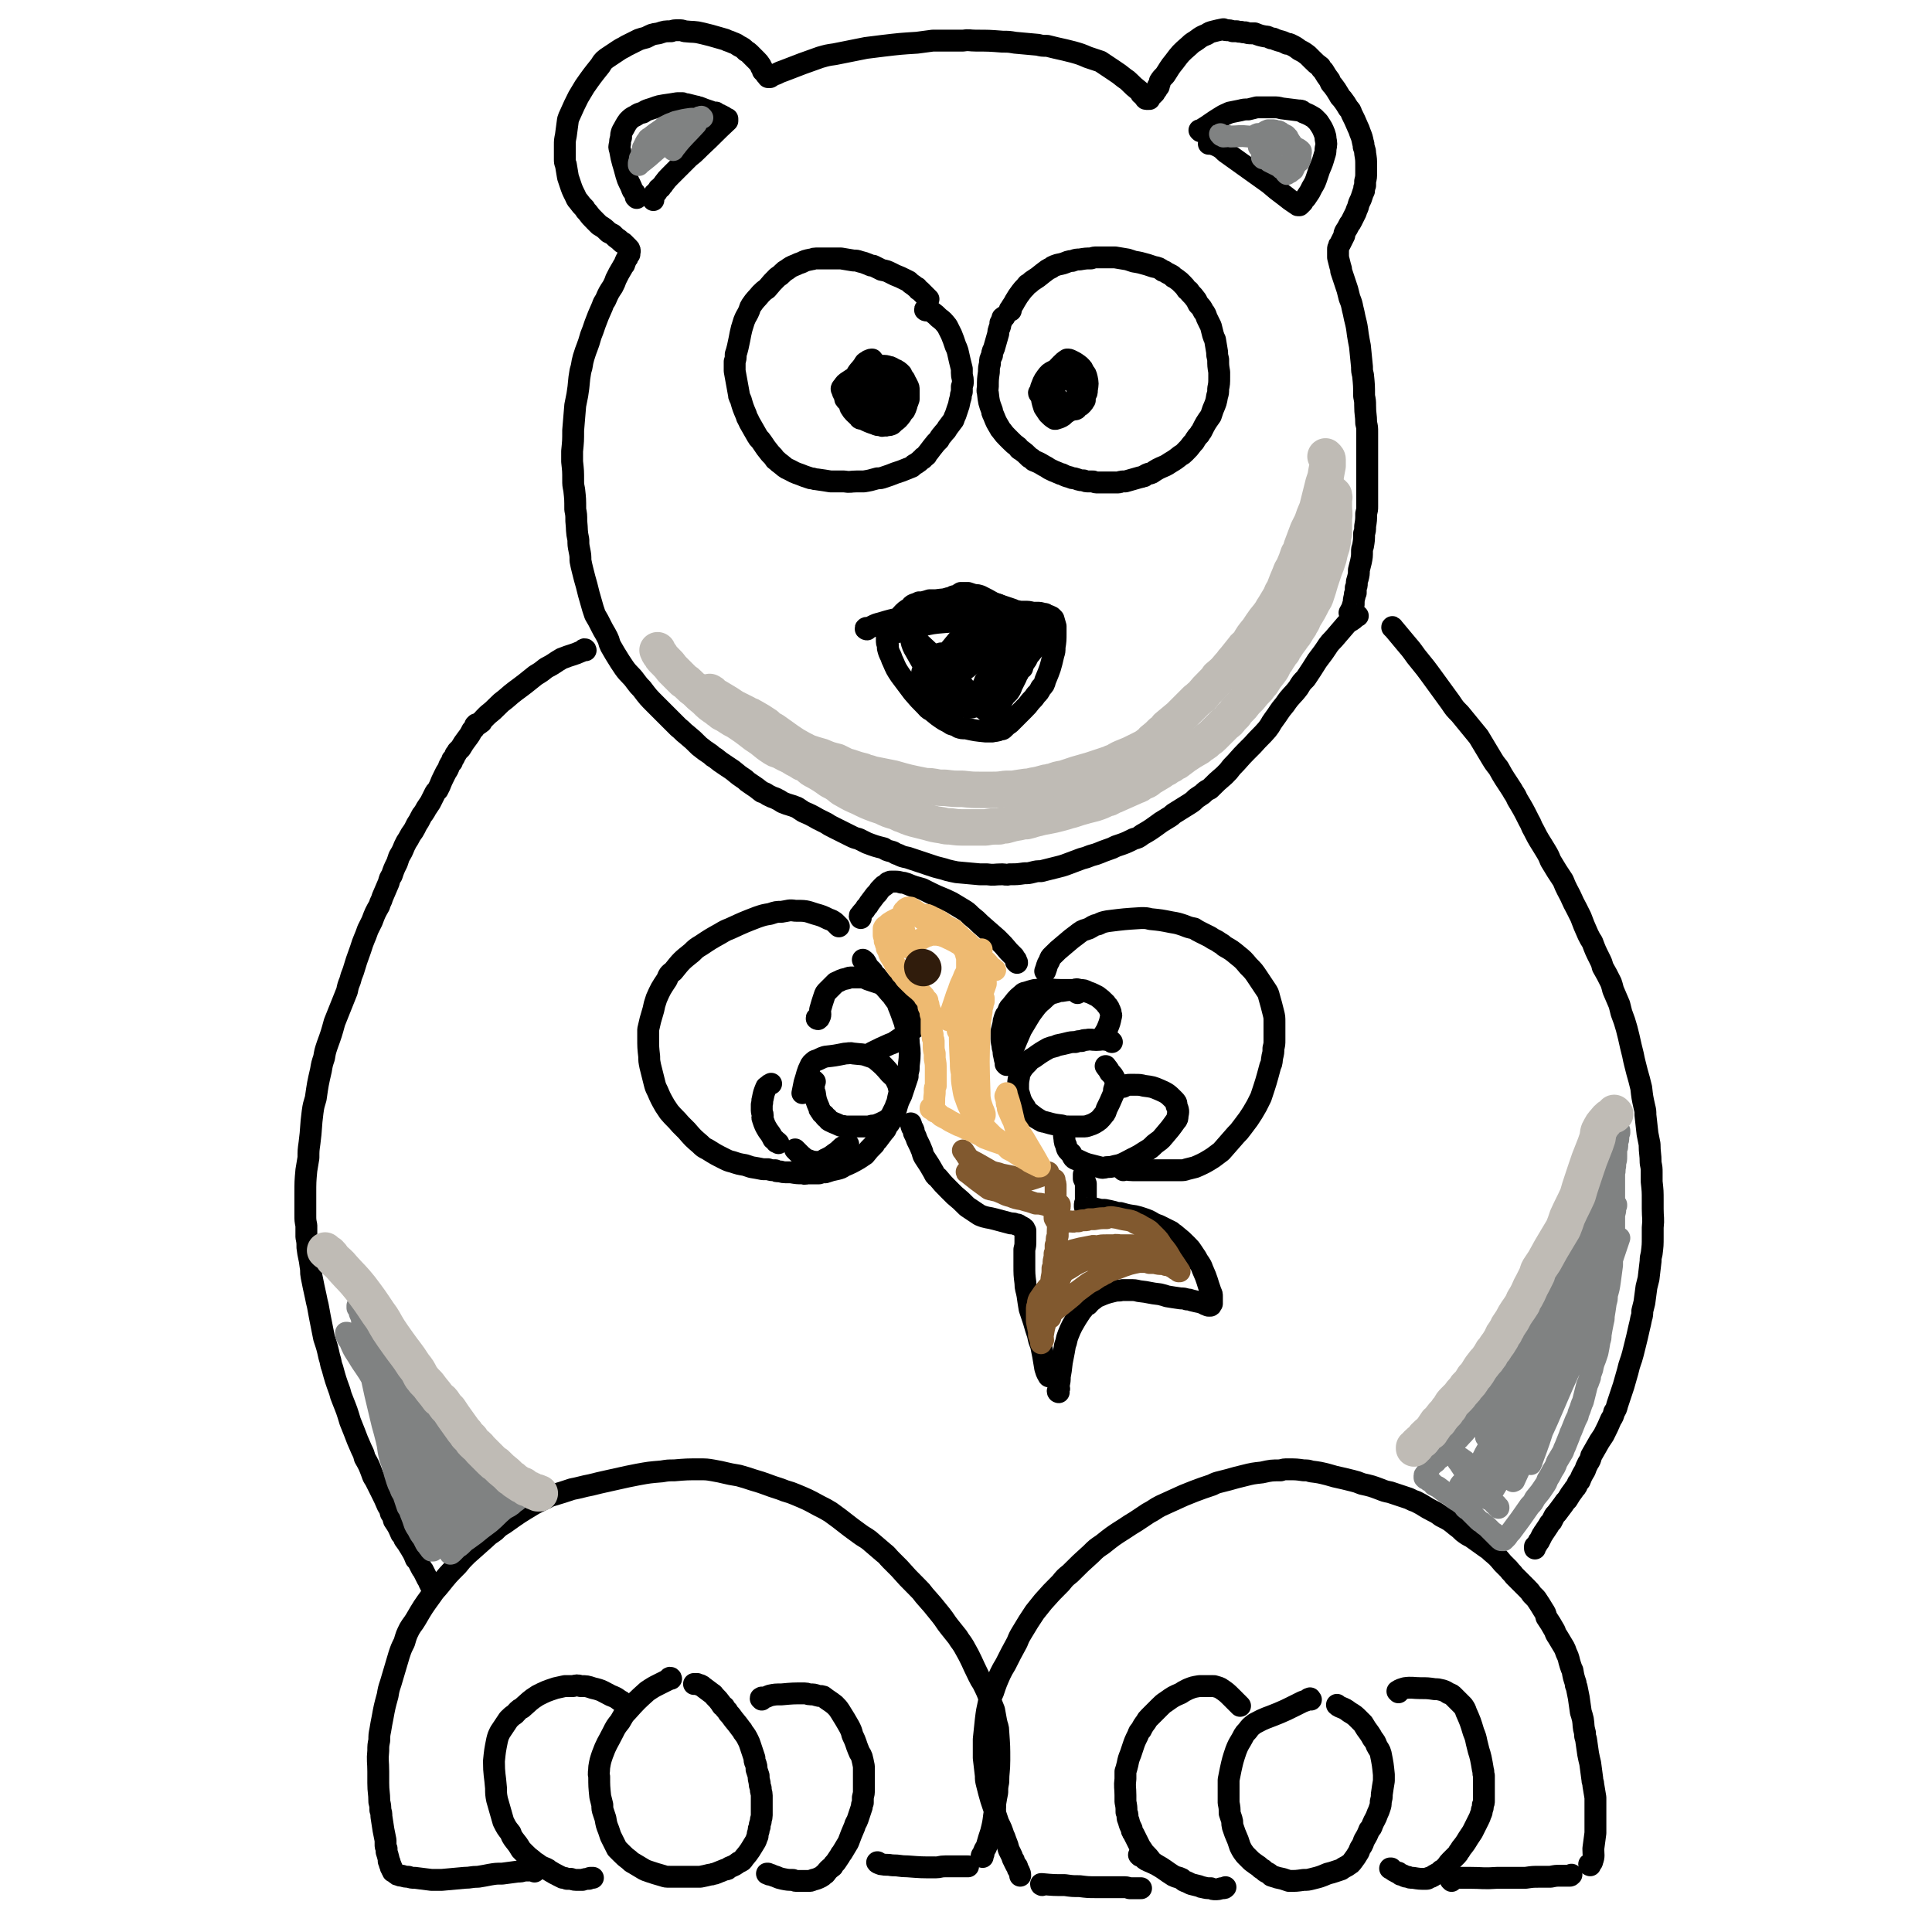
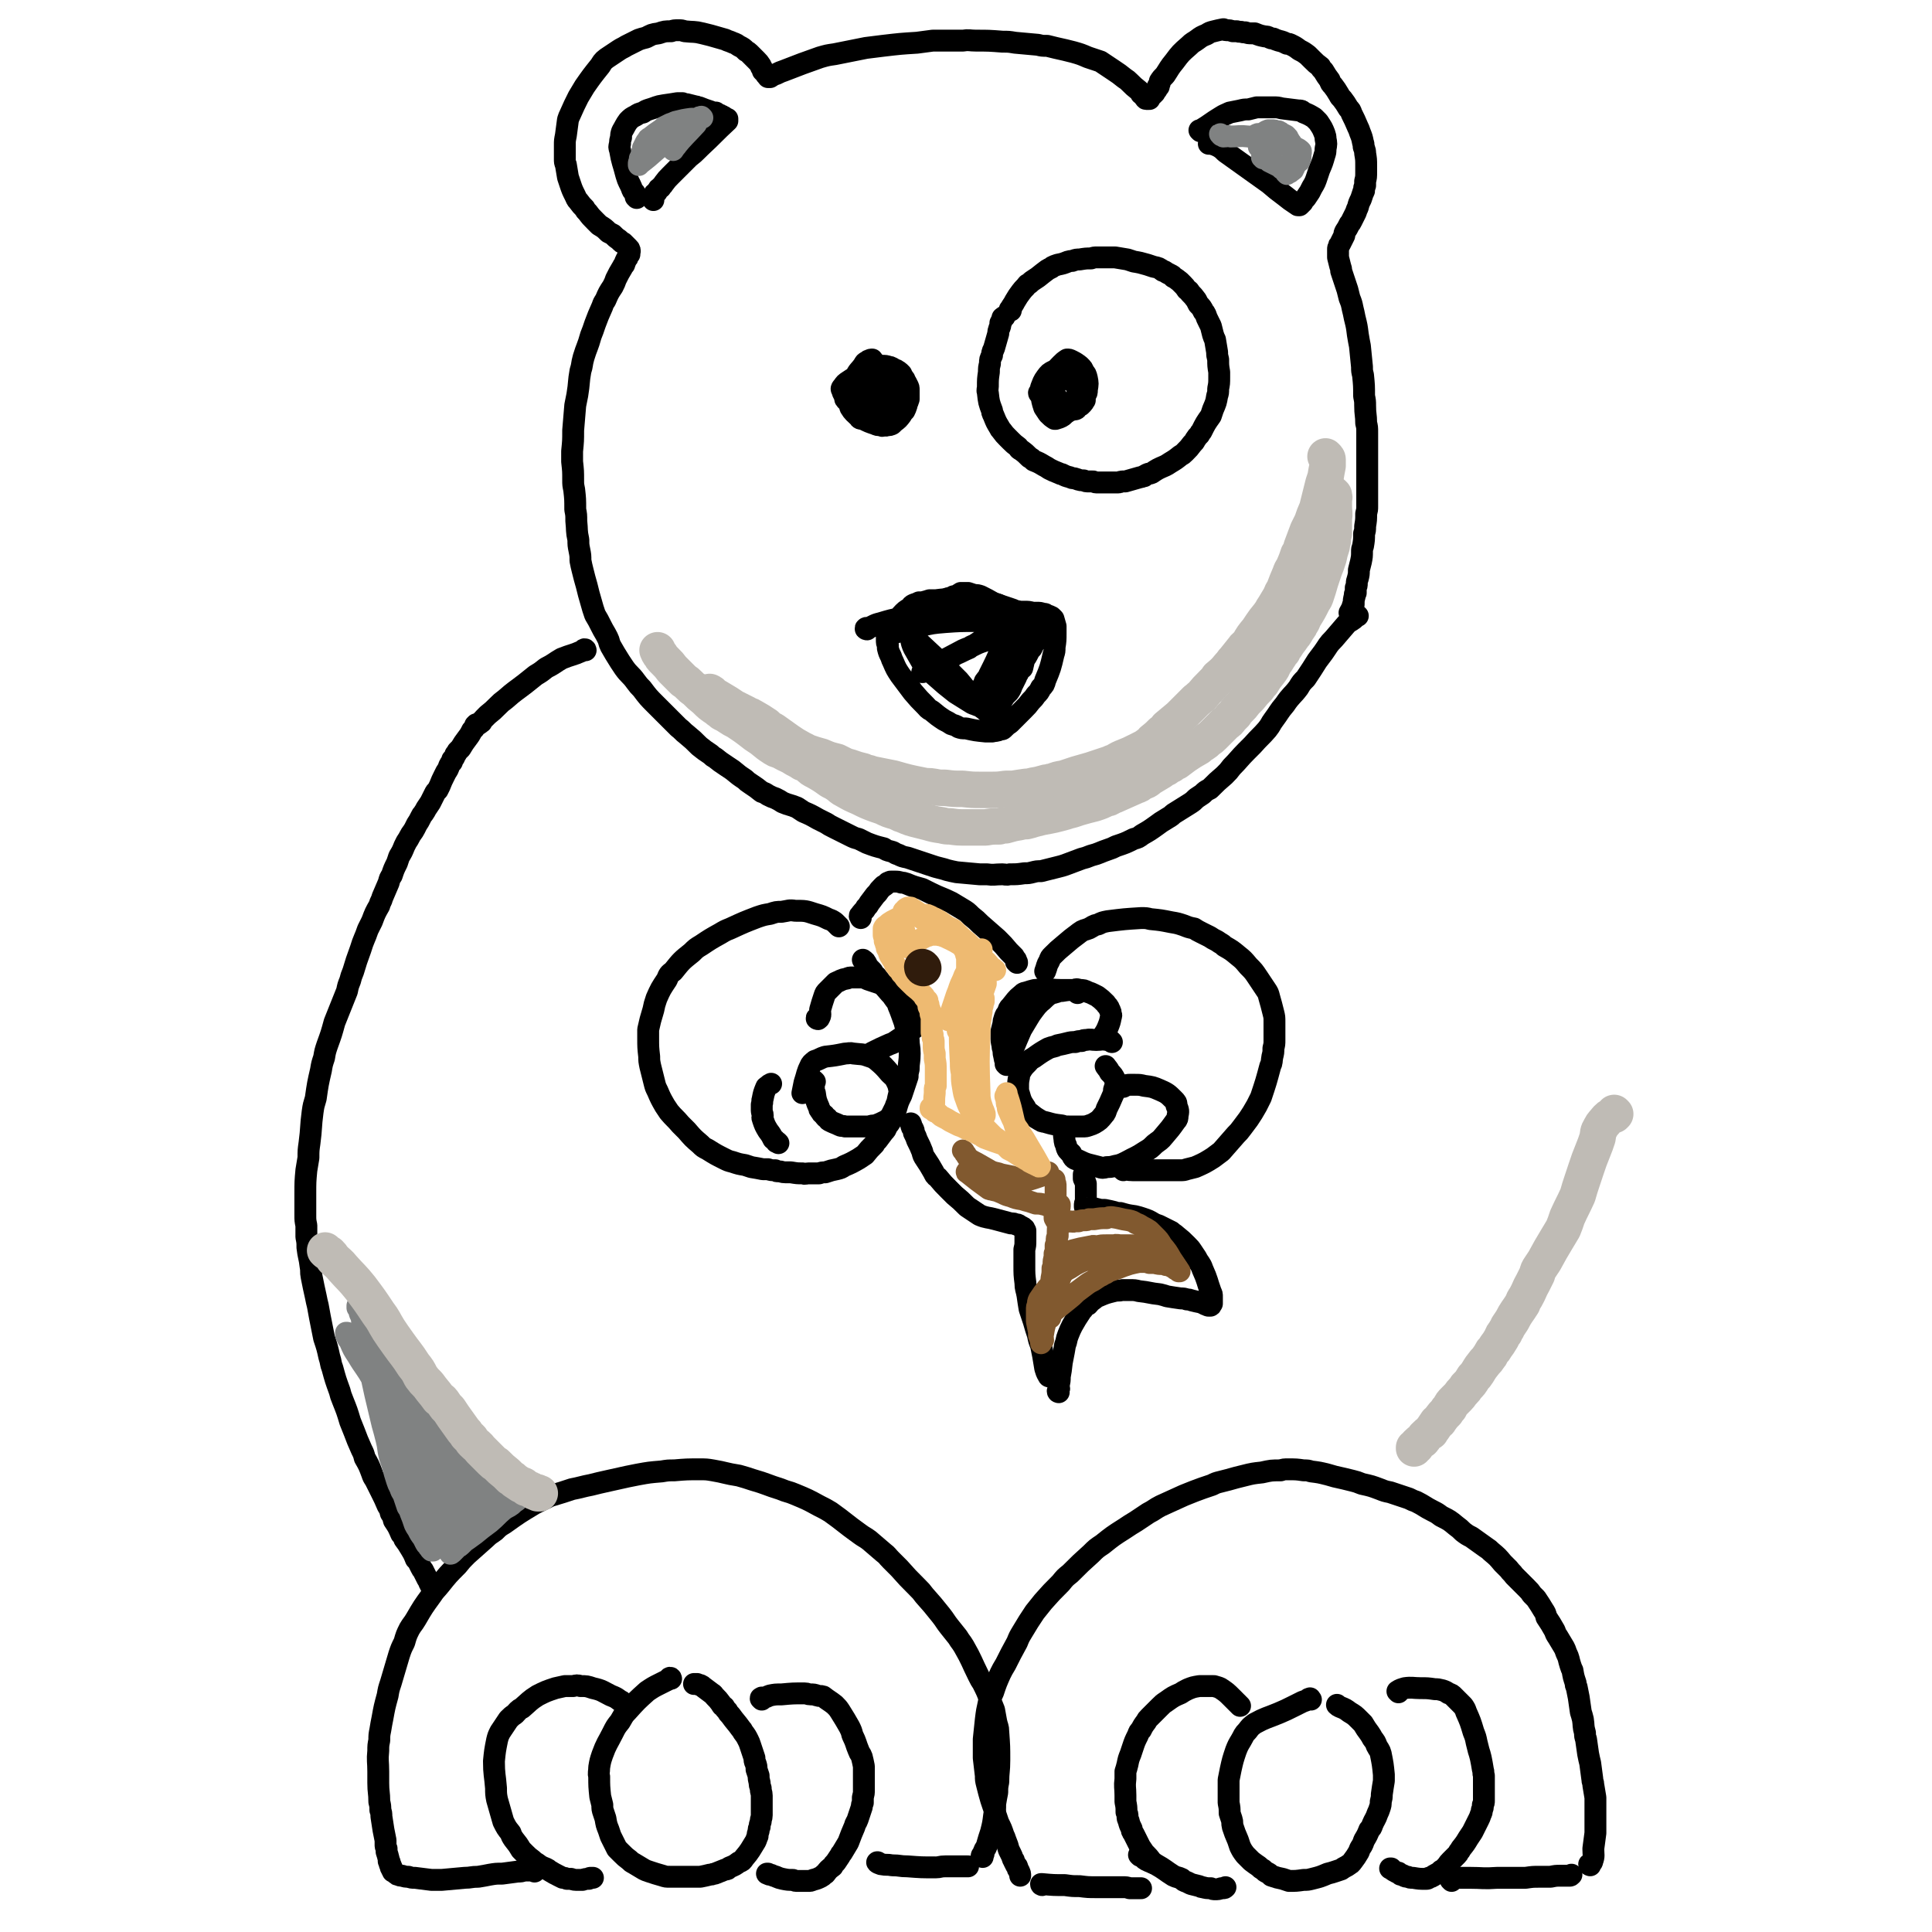
<svg xmlns="http://www.w3.org/2000/svg" viewBox="0 0 1854 1854" version="1.1">
  <g fill="none" stroke="#000000" stroke-width="21" stroke-linecap="round" stroke-linejoin="round">
    <path d="M562,624c0,0 0,-1 -1,-1 -1,0 -1,1 -3,2 -9,4 -9,3 -19,7 -7,4 -7,5 -15,9 -5,4 -5,4 -10,7 -5,4 -5,4 -10,8 -9,7 -10,7 -19,15 -4,3 -4,3 -7,6 -5,5 -5,5 -10,9 -2,2 -2,2 -3,3 -2,2 -2,2 -3,4 -1,0 -1,0 -1,0 0,1 0,1 -1,1 0,0 0,1 -1,1 0,0 0,0 0,0 0,0 0,0 -1,0 0,0 0,0 0,0 0,0 0,0 0,0 0,0 0,0 -1,0 0,0 0,0 0,1 0,0 0,0 -1,0 0,1 0,1 0,1 -1,1 -1,1 -1,2 -1,1 -1,1 -2,2 -2,4 -2,4 -5,8 -3,4 -3,4 -6,9 -1,1 -1,1 -3,3 -1,2 -1,2 -2,3 -1,3 -1,3 -3,5 0,2 0,2 -1,3 -1,1 -1,1 -2,3 -1,3 -1,3 -3,6 -1,2 -1,2 -2,4 -2,4 -2,4 -4,9 -1,2 -1,2 -2,4 -2,2 -2,2 -3,4 -2,4 -2,4 -4,8 -2,3 -2,3 -4,6 -1,2 -1,2 -3,5 -1,1 -1,1 -2,3 -2,4 -2,4 -4,7 -1,2 -1,2 -2,4 -2,4 -3,4 -5,8 -1,2 -1,2 -3,5 -1,2 -1,2 -2,4 -2,5 -2,5 -5,10 -1,3 -1,3 -2,6 -3,6 -3,6 -5,12 -2,3 -2,3 -3,7 -3,7 -3,7 -6,14 -1,4 -2,4 -3,8 -4,7 -4,7 -7,15 -2,4 -2,4 -4,8 -3,9 -4,9 -7,19 -4,11 -4,11 -7,21 -2,5 -2,5 -3,9 -2,5 -2,5 -3,10 -4,10 -4,10 -8,20 -2,5 -2,5 -4,10 -3,11 -3,11 -7,22 -2,6 -2,6 -3,12 -2,6 -2,6 -3,12 -3,13 -3,13 -5,27 -2,7 -2,6 -3,13 -2,15 -1,15 -3,30 -1,7 -1,7 -1,14 -1,6 -1,6 -2,12 -1,11 -1,11 -1,23 0,10 0,10 0,20 0,5 0,5 1,10 0,6 0,6 0,11 1,5 1,5 1,10 1,9 2,9 3,18 1,5 0,5 1,10 2,10 2,10 4,19 1,5 1,5 2,9 2,11 2,11 4,21 1,5 1,5 2,10 3,9 3,9 5,18 2,6 1,6 3,11 3,11 3,11 7,22 1,4 1,4 3,9 4,10 4,10 7,20 2,5 2,5 4,10 3,8 3,8 7,17 2,4 2,4 3,8 4,7 4,7 7,15 1,3 1,3 3,6 3,6 3,6 6,12 3,6 3,6 6,13 2,3 2,3 3,7 2,3 2,3 3,7 4,6 4,6 7,13 2,2 2,2 3,5 3,4 3,4 6,9 3,5 3,5 5,10 2,2 2,2 3,4 1,2 1,2 2,4 1,2 1,2 2,3 2,4 2,4 4,8 0,0 0,0 1,1 0,1 0,1 1,2 0,0 0,0 0,1 0,0 1,0 1,0 0,1 0,1 0,1 0,1 0,1 0,1 " />
-     <path d="M1337,603c0,0 -1,-2 -1,-1 0,0 1,1 2,2 5,6 5,6 10,12 6,7 6,7 11,14 9,11 9,11 17,22 8,11 8,11 16,22 4,6 4,6 9,11 9,11 9,11 18,22 6,10 6,10 12,20 3,5 3,5 7,10 6,11 6,10 13,21 2,4 3,4 5,9 6,10 6,10 11,20 3,5 2,5 5,10 5,10 5,9 11,19 3,5 3,5 5,10 6,10 6,10 12,19 2,5 2,5 4,9 5,9 4,9 9,18 2,4 2,4 4,8 3,8 3,8 7,17 2,4 2,4 4,7 3,8 3,8 7,16 2,4 2,4 3,8 4,7 4,7 8,15 1,3 1,3 2,7 3,7 3,7 6,14 1,4 1,4 2,8 3,8 3,8 5,15 1,4 1,4 2,8 2,9 2,9 4,17 1,5 1,5 2,9 2,8 2,8 4,15 1,4 1,4 2,8 1,9 1,9 3,18 1,4 1,4 1,8 1,9 1,9 2,18 1,5 1,5 2,10 0,9 1,9 1,18 1,5 1,5 1,9 0,5 0,5 0,9 1,9 1,9 1,18 0,4 0,4 0,8 0,9 1,9 0,18 0,4 0,4 0,9 0,8 0,8 -1,16 -1,4 -1,4 -1,7 -1,9 -1,9 -2,17 -1,4 -1,4 -2,8 -1,8 -1,8 -2,15 -1,4 -1,4 -2,8 0,3 0,4 -1,7 -1,5 -1,5 -2,9 -2,9 -2,9 -4,17 -1,4 -1,4 -2,8 -2,8 -3,8 -5,17 -2,7 -2,7 -4,14 -1,3 -1,3 -2,6 -2,6 -2,6 -4,12 -1,4 -1,4 -3,7 -1,4 -1,4 -3,7 -3,7 -3,7 -7,15 -2,3 -2,3 -4,6 -4,7 -4,7 -8,14 -1,4 -1,4 -3,7 -2,4 -2,4 -3,7 -3,5 -3,5 -5,10 -2,2 -2,2 -3,5 -1,2 -2,2 -3,4 -3,4 -3,4 -6,9 -2,2 -2,2 -4,5 -3,4 -3,4 -6,8 -2,2 -2,2 -3,4 -1,2 -1,2 -2,4 -2,2 -2,2 -3,4 -2,3 -2,3 -4,6 -1,1 -1,2 -2,3 -1,2 -1,2 -2,4 -1,1 -1,1 -1,2 -1,1 -1,1 -2,3 -1,1 -1,1 -1,1 0,1 0,1 -1,1 0,1 0,1 0,2 " />
    <path d="M1526,1790c0,0 -1,0 -1,-1 1,-1 3,-1 3,-3 2,-5 1,-6 1,-12 1,-7 1,-7 2,-15 0,-4 0,-4 0,-8 0,-5 0,-5 0,-9 0,-5 0,-5 0,-9 0,-4 0,-4 0,-8 -1,-6 -1,-6 -2,-12 0,-3 -1,-3 -1,-6 -1,-7 -1,-7 -2,-15 -1,-4 -1,-4 -2,-9 -1,-7 -1,-7 -2,-14 -1,-3 -1,-3 -1,-6 -2,-7 -1,-7 -2,-13 -1,-4 -1,-4 -2,-7 -1,-7 -1,-7 -2,-14 -1,-5 -1,-5 -2,-10 -1,-2 -1,-2 -1,-4 -2,-6 -2,-6 -3,-12 -1,-2 -1,-2 -2,-5 -2,-6 -1,-6 -4,-12 -1,-3 -1,-3 -2,-5 -3,-5 -3,-5 -6,-10 -2,-3 -2,-3 -3,-6 -4,-7 -4,-7 -8,-13 -1,-4 -1,-4 -3,-7 -3,-5 -3,-5 -7,-11 -2,-2 -2,-2 -4,-4 -2,-3 -2,-3 -5,-6 -6,-6 -6,-6 -12,-12 -2,-3 -3,-3 -5,-6 -3,-3 -3,-3 -6,-6 -5,-6 -5,-6 -11,-11 -2,-2 -2,-2 -5,-4 -7,-5 -7,-5 -14,-10 -4,-2 -4,-2 -8,-5 -3,-3 -3,-3 -7,-6 -6,-5 -6,-5 -14,-9 -4,-3 -4,-3 -8,-5 -8,-4 -8,-5 -16,-9 -3,-1 -3,-1 -7,-3 -9,-3 -9,-3 -18,-6 -5,-1 -5,-1 -10,-3 -8,-3 -8,-3 -17,-5 -5,-2 -5,-2 -9,-3 -8,-2 -8,-2 -17,-4 -4,-1 -3,-1 -7,-2 -8,-2 -8,-2 -16,-3 -3,-1 -3,-1 -7,-1 -7,-1 -7,-1 -15,-1 -4,0 -4,0 -7,1 -9,0 -9,0 -18,2 -9,1 -9,1 -17,3 -4,1 -4,1 -8,2 -7,2 -7,2 -15,4 -4,1 -4,1 -8,3 -9,3 -9,3 -17,6 -5,2 -5,2 -10,4 -11,5 -11,5 -22,10 -6,3 -6,4 -12,7 -6,4 -6,4 -12,8 -5,3 -5,3 -11,7 -11,7 -11,7 -21,15 -6,4 -6,4 -11,9 -10,9 -10,9 -20,19 -5,4 -5,4 -9,9 -9,9 -9,9 -17,18 -4,5 -4,5 -8,10 -6,9 -6,9 -12,19 -3,5 -3,5 -5,10 -6,11 -6,11 -11,21 -3,5 -3,5 -5,9 -4,9 -4,9 -7,18 -2,4 -2,4 -4,9 -2,9 -2,9 -3,17 -1,10 -1,10 -2,19 0,5 0,5 0,10 0,4 0,4 0,8 1,9 1,9 2,17 0,4 0,4 1,8 2,8 2,8 4,15 1,3 1,3 2,6 2,5 1,5 3,10 1,3 1,3 2,6 3,6 3,6 5,12 1,2 1,2 2,5 2,5 2,5 3,9 1,2 1,2 2,4 1,2 1,2 2,5 1,1 1,1 1,2 1,2 1,2 2,4 0,0 0,0 1,1 1,2 0,2 1,3 0,1 1,1 1,2 1,2 1,2 1,4 " />
    <path d="M1000,1809c-1,0 -1,-1 -1,-1 0,0 0,0 1,0 11,1 11,1 22,1 7,1 7,1 14,1 8,1 8,1 16,1 7,0 7,0 15,0 5,0 5,0 10,0 4,0 4,0 7,1 3,0 3,0 5,0 3,0 3,0 6,0 0,0 0,0 0,0 " />
    <path d="M1393,1805c0,0 -1,-1 -1,-1 2,-1 3,-1 6,-2 6,0 6,0 12,0 13,0 13,1 27,0 7,0 7,0 14,0 7,0 7,0 13,0 7,-1 7,-1 13,-1 6,0 6,0 11,0 5,-1 5,-1 9,-1 2,0 2,0 5,0 2,0 2,0 4,0 1,0 1,0 2,-1 0,0 0,0 0,0 " />
    <path d="M1094,1781c0,0 -1,-1 -1,-1 1,0 1,1 3,2 2,1 2,2 4,3 4,2 5,2 9,4 9,5 9,6 17,11 4,2 4,1 8,3 2,2 2,2 5,3 2,1 2,1 4,2 4,1 4,1 8,2 2,1 2,1 3,1 4,1 4,1 8,1 2,1 2,1 4,1 3,0 3,0 6,-1 1,0 1,0 1,0 2,0 2,0 3,-1 " />
    <path d="M1258,1631c-1,-1 -1,-2 -1,-1 -1,0 -1,0 -2,1 -2,1 -2,1 -5,2 -4,2 -4,2 -8,4 -8,4 -8,4 -15,7 -12,5 -12,4 -23,10 -4,3 -4,3 -7,7 -4,4 -3,4 -6,9 -3,5 -3,5 -5,10 -3,9 -3,9 -5,18 -1,5 -1,5 -2,10 0,8 0,8 0,17 0,2 0,2 0,5 1,5 1,5 1,10 1,3 1,3 2,6 1,3 0,3 1,7 2,6 2,6 5,13 1,3 1,3 2,6 2,4 2,4 5,8 3,3 3,3 6,6 4,3 4,3 7,5 2,2 2,2 4,3 2,2 2,2 4,3 2,1 2,1 4,3 6,2 6,2 11,3 3,1 3,1 6,2 7,0 7,0 14,-1 4,0 4,0 8,-1 8,-2 8,-2 15,-5 4,-1 4,-1 7,-2 3,-1 3,-1 6,-2 4,-3 4,-2 8,-5 2,-1 2,-2 3,-3 3,-4 3,-4 6,-9 1,-3 1,-3 3,-6 1,-2 1,-2 2,-5 3,-5 3,-5 5,-10 2,-2 2,-2 3,-5 2,-5 3,-5 5,-11 1,-2 1,-2 2,-5 1,-3 1,-3 1,-6 1,-4 1,-4 1,-7 1,-7 1,-7 2,-13 0,-3 0,-3 0,-6 -1,-10 -1,-10 -3,-20 -1,-4 -2,-4 -4,-8 -1,-3 -1,-3 -4,-7 -1,-2 -1,-2 -3,-5 -3,-4 -3,-4 -6,-9 -2,-2 -2,-2 -4,-4 -4,-4 -4,-4 -9,-7 -4,-3 -4,-3 -9,-5 -2,-1 -2,-1 -3,-2 " />
    <path d="M1342,1624c0,-1 -1,-1 -1,-1 3,-2 4,-2 7,-3 7,-1 8,0 15,0 7,0 7,0 14,1 3,0 3,0 7,1 3,1 3,1 6,3 3,1 3,1 5,3 5,5 5,5 9,9 2,3 2,3 3,6 4,9 4,9 7,19 2,5 2,5 3,10 1,4 1,4 2,8 1,3 1,3 2,7 1,5 1,5 2,11 1,3 0,3 1,6 0,10 0,10 0,19 0,3 0,3 0,5 0,2 0,2 -1,4 0,3 0,3 -1,5 0,2 0,2 -1,4 -1,3 -1,3 -2,5 -3,6 -3,6 -6,12 -2,3 -2,3 -4,6 -3,5 -3,5 -7,10 -1,2 -1,2 -2,3 -1,2 -1,2 -2,3 -2,2 -2,2 -4,4 -1,1 -1,1 -2,2 -3,3 -2,3 -5,6 -2,2 -2,2 -4,3 -2,2 -2,2 -4,3 -4,2 -4,3 -8,4 -1,1 -1,1 -3,1 -6,0 -6,0 -12,-1 -3,0 -3,0 -5,-1 -2,0 -2,0 -4,-1 -1,-1 -1,-1 -3,-1 -1,-1 -1,-1 -2,-2 -2,0 -1,0 -3,-1 -2,-1 -2,-1 -4,-3 0,0 0,0 -1,0 " />
    <path d="M1190,1637c-1,-1 -1,-1 -1,-1 0,0 0,0 0,0 -2,-2 -2,-2 -3,-3 -2,-2 -2,-2 -4,-4 -5,-5 -5,-5 -11,-9 -2,-1 -3,-1 -6,-2 -2,0 -2,0 -5,0 -2,0 -2,0 -5,0 -2,0 -2,0 -4,0 -6,1 -6,1 -11,3 -4,2 -4,2 -7,4 -7,3 -7,3 -14,8 -3,2 -3,2 -6,5 -5,5 -5,5 -10,10 -2,2 -2,2 -3,4 -3,4 -3,4 -5,8 -2,2 -2,2 -3,5 -3,6 -3,6 -5,12 -1,3 -1,3 -2,6 -2,5 -2,5 -3,10 -1,4 -1,4 -2,7 0,3 0,3 0,7 -1,8 0,8 0,16 0,3 0,3 0,6 1,5 1,5 1,10 1,2 1,2 1,4 0,2 0,2 1,4 1,4 1,4 3,8 0,3 1,3 2,5 2,4 2,4 4,8 1,2 1,2 2,4 2,3 2,3 4,6 1,1 1,1 2,2 4,4 3,4 7,8 " />
    <path d="M731,1631c-1,-1 -1,-1 -1,-1 0,-1 0,0 1,-1 1,0 1,0 3,0 3,-1 2,-1 5,-2 5,-1 5,-1 11,-1 11,-1 11,-1 22,-1 3,0 3,1 6,1 3,0 3,0 6,1 3,1 3,0 6,1 5,4 6,4 11,8 3,3 3,3 5,6 5,8 5,8 9,15 2,4 2,4 3,8 4,8 3,8 6,15 1,3 2,3 3,6 1,4 1,4 2,9 0,2 0,2 0,5 0,9 0,9 0,18 0,3 0,3 -1,7 0,2 0,2 0,5 -1,2 -1,2 -1,4 -2,6 -2,6 -4,12 -1,3 -2,3 -3,7 -3,7 -3,7 -6,15 -3,5 -3,5 -6,10 -1,1 -1,1 -2,3 -2,3 -2,3 -4,6 -2,2 -2,2 -3,4 -4,3 -4,3 -7,7 -2,1 -2,2 -4,3 -4,2 -4,2 -8,3 -2,1 -2,1 -5,1 -4,0 -4,0 -9,0 -3,0 -3,0 -5,-1 -5,0 -5,0 -10,-1 -5,-1 -5,-2 -9,-3 -2,-1 -2,-1 -3,-1 -1,0 -1,0 -2,-1 -1,0 -1,0 -1,0 " />
    <path d="M602,1637c0,0 0,0 -1,-1 -1,0 -1,0 -2,-1 -2,-1 -1,-2 -4,-3 -4,-3 -4,-3 -9,-5 -8,-4 -8,-5 -17,-7 -6,-2 -6,-2 -12,-2 -3,-1 -3,-1 -7,0 -4,0 -4,0 -8,0 -4,1 -5,1 -9,2 -9,3 -9,3 -17,7 -8,5 -8,6 -15,12 -4,2 -4,3 -7,6 -3,2 -3,2 -6,5 -4,6 -4,6 -8,12 -2,4 -2,4 -3,8 -2,10 -2,10 -3,20 0,13 1,13 2,26 0,5 0,6 1,11 2,7 2,7 4,14 1,3 1,4 2,7 3,6 3,6 7,11 1,3 1,3 3,6 4,5 4,5 7,10 2,2 2,2 4,4 3,3 3,3 7,6 2,2 2,2 4,3 4,3 4,3 9,5 2,1 2,1 3,2 5,3 5,3 9,5 2,1 2,1 4,2 2,0 2,0 4,1 2,0 2,0 4,0 3,1 3,1 7,1 2,0 2,0 4,0 3,-1 3,-1 6,-1 1,-1 1,-1 2,-1 1,0 1,0 2,0 " />
    <path d="M644,1611c0,0 0,-1 -1,-1 -1,0 -1,2 -2,2 -4,2 -4,2 -8,4 -6,3 -6,3 -12,7 -10,9 -10,9 -19,19 -4,4 -4,5 -7,10 -4,5 -4,5 -7,11 -5,10 -6,10 -10,21 -2,6 -2,6 -3,12 0,5 -1,5 0,9 0,9 0,9 1,19 1,4 1,4 2,8 0,4 0,4 1,7 1,3 1,3 2,6 1,6 1,6 3,11 1,3 1,3 2,6 3,6 3,6 6,12 2,2 2,2 4,4 4,4 4,4 8,7 2,2 2,2 4,3 5,3 5,3 10,6 2,1 2,1 5,2 6,2 6,2 13,4 3,1 3,1 7,1 7,0 7,0 13,0 6,0 6,0 11,0 3,0 3,0 5,0 5,-1 5,-1 9,-2 3,0 3,-1 5,-1 5,-2 5,-2 10,-4 2,0 2,0 4,-2 5,-2 5,-2 9,-5 3,-1 3,-1 5,-4 6,-7 6,-8 11,-16 1,-2 1,-3 2,-5 0,-2 0,-2 1,-5 0,-2 0,-2 1,-4 0,-2 0,-2 1,-5 0,-3 1,-3 1,-6 0,-9 0,-10 0,-19 0,-3 -1,-3 -1,-7 -1,-3 -1,-3 -1,-5 -1,-4 -1,-4 -1,-7 -1,-3 -1,-3 -2,-6 0,-3 0,-3 -1,-6 -1,-2 -1,-3 -1,-5 -2,-6 -2,-6 -4,-12 -1,-3 -1,-3 -2,-5 -2,-4 -2,-4 -5,-8 -1,-2 -1,-2 -2,-3 -5,-7 -5,-6 -10,-13 -2,-2 -2,-2 -3,-4 -2,-2 -2,-2 -3,-4 -2,-1 -2,-1 -3,-3 -3,-4 -3,-4 -6,-7 -2,-2 -1,-2 -3,-3 -4,-3 -4,-3 -8,-6 -1,-1 -1,-1 -3,-2 -1,0 -1,0 -3,-1 -1,0 -1,0 -2,0 -1,0 -1,0 -1,0 " />
    <path d="M843,1788c0,0 -2,-1 -1,-1 1,0 2,2 4,2 5,1 5,0 10,1 8,0 7,1 15,1 13,1 13,1 27,1 4,0 4,-1 9,-1 4,0 4,0 8,0 4,0 4,0 8,0 2,0 2,0 3,0 0,0 0,0 1,0 0,0 0,0 0,0 1,0 1,0 2,0 0,0 0,0 0,0 " />
    <path d="M943,1782c0,-1 -1,-1 -1,-1 0,-1 1,0 1,0 1,-2 1,-2 1,-4 1,-3 2,-3 3,-6 2,-7 2,-7 4,-13 2,-8 2,-8 3,-16 1,-5 1,-5 1,-11 1,-6 1,-6 2,-11 0,-5 0,-5 1,-10 0,-10 1,-10 1,-21 0,-13 0,-13 -1,-27 0,-5 -1,-5 -2,-10 -1,-5 -1,-6 -2,-11 -2,-5 -2,-5 -4,-10 -3,-8 -3,-8 -7,-16 -2,-3 -2,-3 -4,-7 -7,-14 -6,-14 -14,-28 -3,-5 -3,-4 -6,-9 -4,-5 -4,-5 -8,-10 -4,-5 -4,-6 -8,-11 -8,-10 -8,-10 -16,-19 -3,-4 -3,-4 -7,-8 -9,-9 -9,-9 -17,-18 -4,-4 -4,-4 -8,-8 -4,-4 -3,-4 -7,-7 -7,-6 -7,-6 -14,-12 -4,-3 -5,-3 -9,-6 -14,-10 -14,-11 -28,-21 -5,-3 -5,-3 -11,-6 -11,-6 -11,-6 -23,-11 -7,-3 -7,-2 -14,-5 -13,-4 -13,-5 -27,-9 -6,-2 -6,-2 -13,-4 -13,-2 -13,-3 -25,-5 -6,-1 -6,-1 -13,-1 -12,0 -12,0 -24,1 -6,0 -6,0 -12,1 -12,1 -12,1 -23,3 -5,1 -5,1 -10,2 -9,2 -9,2 -18,4 -9,2 -9,2 -17,4 -5,1 -5,1 -9,2 -4,1 -4,1 -9,2 -9,3 -9,3 -19,6 -4,1 -4,2 -9,4 -4,2 -4,2 -8,4 -15,9 -15,9 -29,19 -5,3 -5,3 -9,7 -4,3 -5,3 -9,7 -9,8 -9,8 -18,16 -5,5 -5,5 -9,10 -9,9 -9,9 -17,19 -4,5 -4,4 -8,10 -8,11 -8,11 -15,23 -3,5 -3,4 -6,9 -3,6 -3,6 -5,13 -3,6 -3,6 -5,12 -4,13 -4,14 -8,27 -2,6 -2,6 -3,12 -3,11 -3,11 -5,22 -1,5 -1,5 -2,11 -1,5 -1,5 -1,10 -1,5 -1,5 -1,10 -1,10 0,10 0,20 0,5 0,5 0,11 0,9 1,9 1,18 1,4 1,4 1,8 1,3 1,3 1,6 1,6 1,7 2,13 1,5 1,5 2,10 0,2 0,2 0,4 0,2 0,2 1,4 0,1 0,1 0,3 1,3 1,3 2,7 0,1 0,1 0,2 1,1 1,1 1,1 0,1 0,1 0,2 1,1 1,1 1,1 0,1 0,1 0,2 1,0 1,0 1,1 0,0 0,0 0,1 1,0 0,0 1,1 0,1 0,1 0,1 1,0 1,0 1,0 1,1 1,1 2,2 1,1 1,1 2,1 2,1 2,1 4,1 3,1 3,1 6,1 3,1 3,1 6,1 8,1 8,1 16,2 5,0 5,0 10,0 11,-1 11,-1 22,-2 6,0 6,-1 13,-1 6,-1 6,-1 11,-2 6,-1 6,-1 12,-1 8,-1 8,-1 15,-2 3,0 3,0 6,-1 4,0 4,0 7,0 1,0 1,0 3,1 " />
    <path d="M1016,1336c0,0 -1,0 -1,-1 0,0 1,0 1,-1 1,-2 0,-2 0,-5 1,-4 1,-4 1,-8 2,-10 1,-10 3,-19 1,-5 1,-5 2,-11 2,-5 1,-5 3,-10 2,-5 2,-5 4,-9 4,-7 4,-7 8,-13 1,-2 2,-2 3,-4 2,-2 2,-2 4,-3 2,-2 2,-3 4,-4 3,-2 3,-3 6,-4 7,-3 7,-3 15,-5 4,-1 4,0 8,-1 4,0 4,0 7,0 5,0 5,0 9,1 10,1 10,2 20,3 4,1 4,1 7,2 6,1 6,1 13,2 3,0 3,0 6,1 2,0 2,0 5,1 4,1 4,1 9,2 2,1 2,1 4,2 1,0 1,0 2,0 0,1 0,1 1,1 0,0 0,0 1,0 0,0 0,0 0,0 1,0 1,0 1,-1 0,0 0,0 1,-1 0,-3 0,-3 0,-7 0,-2 0,-2 -1,-4 -4,-11 -3,-11 -8,-22 -2,-6 -3,-5 -6,-11 -2,-3 -2,-3 -4,-6 -2,-3 -2,-3 -5,-6 -5,-5 -5,-5 -10,-9 -2,-2 -3,-2 -5,-4 -6,-3 -6,-3 -12,-6 -3,-1 -3,-1 -5,-2 -5,-3 -5,-3 -11,-5 -3,-1 -3,-1 -7,-2 -7,-1 -7,-1 -14,-3 -3,0 -3,0 -6,-1 -4,-1 -4,-1 -9,-2 -2,0 -2,0 -4,0 -4,-1 -4,-1 -8,-2 0,0 0,0 -1,1 -1,0 -1,0 -2,0 0,0 0,0 -1,0 -1,-1 -1,0 -2,-1 0,0 0,0 0,0 -1,-1 -1,-1 -1,-1 0,-1 0,-1 0,-1 0,-2 0,-2 1,-4 0,-2 0,-2 0,-3 0,-1 0,-1 0,-3 0,-2 0,-2 0,-5 0,-1 0,-1 0,-3 0,-1 0,-1 0,-3 -1,-3 -1,-3 -2,-5 0,-1 0,-1 0,-2 0,-1 0,-1 0,-2 0,0 0,0 0,0 " />
    <path d="M1007,1321c0,0 -1,0 -1,-1 -2,-3 -2,-4 -3,-7 -1,-6 -1,-6 -2,-12 -1,-5 -1,-5 -2,-10 -2,-5 -2,-5 -3,-10 -2,-6 -2,-6 -4,-13 -2,-6 -2,-6 -4,-12 -1,-6 -1,-6 -2,-13 -1,-6 -2,-6 -2,-12 -1,-8 -1,-8 -1,-17 0,-4 0,-4 0,-7 0,-4 0,-4 0,-8 1,-4 1,-4 1,-9 0,-1 0,-1 0,-2 0,-1 0,-1 0,-2 0,-1 0,-1 0,-1 0,-2 0,-2 0,-4 0,0 -1,0 -1,0 0,-1 0,-1 0,-2 -1,-1 -1,-1 -3,-2 -1,0 -1,0 -2,-1 -1,-1 -1,-1 -3,-1 -2,-1 -2,-1 -5,-1 -7,-2 -8,-2 -15,-4 -7,-2 -8,-1 -15,-4 -3,-2 -3,-2 -6,-4 -3,-2 -3,-2 -6,-4 -6,-6 -6,-6 -12,-11 -3,-3 -3,-3 -6,-6 -5,-5 -5,-5 -10,-11 -3,-2 -3,-3 -4,-5 -4,-7 -4,-7 -8,-13 -2,-3 -2,-3 -3,-7 -2,-5 -2,-5 -5,-11 -1,-3 -1,-3 -3,-7 0,-2 0,-2 -1,-4 -1,-1 -1,-1 -1,-2 -1,-1 0,-1 -1,-3 " />
    <path d="M976,924c0,-1 0,-1 -1,-1 0,-1 0,-1 0,-2 -1,-1 -1,-1 -2,-3 -2,-2 -2,-2 -5,-5 -5,-6 -5,-6 -11,-12 -8,-7 -8,-7 -16,-14 -4,-4 -4,-4 -9,-8 -4,-4 -4,-4 -9,-7 -5,-3 -5,-3 -10,-6 -10,-5 -10,-4 -20,-9 -4,-2 -4,-2 -8,-4 -7,-2 -8,-2 -15,-5 -3,-1 -3,-1 -5,-1 -3,-1 -3,-1 -7,-1 0,0 0,0 -1,0 -1,0 -1,0 -2,0 0,0 0,0 0,0 -1,0 -1,0 -2,1 0,0 -1,0 -1,0 -1,1 -1,1 -2,2 -1,1 -1,1 -2,1 -1,1 -1,1 -2,2 -2,2 -2,2 -4,5 -1,1 -1,1 -2,2 -3,4 -3,4 -6,8 -1,2 -1,2 -3,4 -1,2 -1,2 -3,4 -1,1 -1,1 -2,3 0,0 -1,0 -1,1 0,1 1,1 1,2 " />
    <path d="M805,889c0,0 0,0 -1,-1 0,0 0,0 -1,-1 -1,-1 -1,-1 -2,-2 -3,-2 -3,-2 -6,-3 -6,-3 -6,-3 -13,-5 -9,-3 -9,-3 -19,-3 -6,-1 -6,0 -13,1 -5,0 -5,0 -11,2 -6,1 -6,1 -12,3 -13,5 -13,5 -26,11 -5,2 -5,2 -10,5 -9,5 -9,5 -18,11 -5,3 -5,3 -9,7 -10,8 -10,8 -18,18 -4,3 -4,3 -6,8 -6,9 -6,9 -10,18 -2,6 -2,6 -3,11 -3,10 -3,10 -5,19 0,4 0,4 0,8 0,9 0,9 1,18 0,4 0,4 1,9 2,8 2,8 4,16 1,4 1,4 3,8 3,7 3,7 7,14 2,3 2,3 4,6 5,6 6,6 11,12 3,3 3,3 6,6 6,7 6,7 13,13 3,3 3,3 7,5 8,5 8,5 16,9 4,2 4,2 8,3 6,2 6,2 12,3 3,1 3,1 6,2 6,1 6,1 11,2 3,0 3,0 5,0 3,1 3,1 7,1 1,1 1,1 3,1 3,0 3,1 7,1 3,0 3,0 5,0 6,1 6,1 11,1 3,1 3,0 6,0 5,0 5,0 10,0 3,-1 3,-1 6,-1 6,-2 6,-2 11,-3 4,-1 4,-1 7,-3 7,-3 7,-3 14,-7 3,-2 3,-2 6,-4 4,-5 4,-5 9,-10 1,-2 1,-2 3,-4 3,-4 3,-4 6,-8 2,-2 2,-2 3,-5 4,-5 4,-5 6,-11 2,-3 2,-3 3,-6 2,-7 2,-7 5,-13 1,-3 1,-3 2,-6 2,-6 2,-6 4,-12 0,-3 0,-3 1,-7 0,-7 1,-7 1,-15 0,-7 -1,-7 -1,-13 -1,-5 -1,-5 -2,-9 -1,-4 -1,-4 -2,-8 -3,-8 -3,-9 -6,-16 -1,-4 -2,-4 -4,-7 -2,-3 -2,-3 -4,-5 -7,-8 -7,-8 -13,-16 -3,-2 -2,-2 -4,-5 -2,-2 -2,-2 -4,-4 -1,-2 -1,-2 -2,-4 -1,-2 -2,-2 -3,-3 0,0 0,0 0,0 " />
    <path d="M747,1097c0,0 0,0 -1,-1 0,0 0,0 -1,0 -1,-2 -1,-2 -3,-3 -2,-4 -2,-4 -5,-8 -3,-5 -3,-5 -5,-11 -1,-2 0,-2 0,-3 0,-3 -1,-3 -1,-5 0,-3 0,-3 0,-6 1,-3 0,-3 1,-6 1,-5 1,-5 3,-10 0,-1 1,-1 2,-2 1,-1 1,-1 3,-2 " />
    <path d="M782,1038c0,0 -1,-1 -1,-1 0,1 0,2 0,3 0,2 0,2 0,5 0,2 0,2 1,4 1,7 1,7 4,14 0,2 1,2 2,4 1,2 2,2 3,3 1,2 1,2 3,3 1,2 1,2 3,3 4,2 5,2 9,4 2,1 3,0 5,1 6,0 6,0 12,0 6,0 6,0 11,0 3,-1 3,-1 6,-1 5,-2 5,-2 9,-4 2,0 2,-1 3,-2 2,-1 2,-1 3,-3 2,-4 2,-4 4,-8 1,-3 1,-3 2,-5 1,-5 1,-5 2,-9 0,-2 1,-2 0,-3 -1,-5 -1,-5 -3,-9 -2,-4 -3,-4 -6,-7 -6,-7 -6,-7 -13,-13 -3,-2 -3,-2 -6,-3 -8,-3 -8,-2 -16,-3 -4,-1 -4,0 -8,0 -10,2 -10,2 -19,3 -3,1 -3,1 -5,2 -2,1 -2,1 -5,2 -2,2 -2,1 -4,4 -4,8 -3,8 -6,17 -1,5 -1,5 -2,10 " />
    <path d="M785,978c-1,0 -2,-1 -1,-1 0,0 2,1 2,0 2,-3 1,-4 1,-8 2,-7 2,-7 4,-13 1,-3 1,-3 3,-5 2,-2 2,-2 4,-4 2,-2 2,-2 4,-4 5,-2 5,-3 11,-4 2,-1 2,-1 5,-1 5,0 5,0 10,0 3,1 3,1 5,2 6,2 6,2 12,4 3,1 3,2 7,3 5,3 5,3 10,6 2,2 2,2 4,4 3,3 3,3 5,6 1,1 1,1 2,3 1,3 1,3 2,5 1,1 1,1 1,3 1,2 1,2 2,4 0,1 0,1 0,2 1,2 1,2 1,3 -1,2 0,2 -1,3 -9,7 -9,7 -18,13 -3,2 -3,2 -6,3 -9,4 -9,4 -17,8 " />
-     <path d="M764,1104c0,0 -1,-1 -1,-1 0,0 1,1 2,2 2,2 2,2 4,4 3,2 2,3 6,4 5,2 6,2 11,2 4,0 4,-2 7,-3 4,-2 4,-2 8,-5 3,-2 3,-2 5,-4 2,-2 2,-2 4,-3 2,-1 2,-1 4,-2 " />
    <path d="M1034,953c0,0 0,0 -1,-1 -2,-1 -2,-1 -4,-2 -6,0 -6,0 -11,0 -9,0 -9,-1 -17,-1 -4,0 -4,1 -8,1 -4,1 -4,1 -7,2 -3,1 -3,0 -6,3 -5,4 -5,5 -10,11 -2,2 -2,2 -3,6 -2,2 -2,2 -3,5 -1,3 -1,3 -1,5 -1,4 -1,4 -2,8 0,2 0,2 0,4 0,5 0,5 1,9 0,2 0,2 1,5 0,3 0,3 1,7 0,1 0,1 1,3 0,1 0,1 0,2 0,1 0,1 0,1 0,0 1,1 1,1 0,0 0,-1 0,-1 7,-16 7,-17 14,-33 3,-5 3,-5 6,-10 3,-5 3,-5 6,-9 3,-4 3,-4 6,-7 4,-3 4,-4 8,-7 1,-1 1,-1 3,-2 2,0 2,0 5,-1 2,-1 2,-1 5,-1 6,-1 6,-1 12,-1 2,-1 2,-1 5,0 4,0 4,0 8,2 3,1 3,1 5,2 2,1 2,1 4,2 4,3 4,3 8,7 1,2 2,2 3,4 1,3 2,3 2,6 1,2 0,2 0,3 -1,5 -1,5 -3,10 -2,5 -3,5 -6,11 " />
    <path d="M1067,1000c0,0 -1,-1 -1,-1 -2,-1 -2,-1 -4,-1 -5,-1 -5,0 -10,0 -5,0 -5,-1 -10,0 -2,0 -2,0 -4,1 -3,0 -3,0 -6,1 -4,0 -4,0 -8,1 -4,1 -4,1 -9,2 -4,2 -4,1 -9,3 -7,4 -7,4 -14,9 -4,2 -4,3 -6,5 -4,4 -4,4 -7,9 -1,2 -1,2 -1,4 -1,5 -1,5 -1,11 0,3 0,3 1,6 2,7 2,7 6,13 1,3 1,3 4,5 5,4 5,4 10,7 3,2 3,1 6,2 7,2 7,2 15,3 3,1 3,1 7,1 7,0 7,0 13,0 3,0 3,0 6,-1 3,-1 3,-1 5,-2 5,-3 5,-3 9,-8 2,-2 2,-3 3,-6 3,-6 3,-6 6,-13 1,-2 1,-2 1,-5 1,-3 1,-3 2,-7 0,-1 -1,-1 -1,-3 -2,-4 -2,-4 -5,-7 -2,-4 -2,-3 -4,-6 " />
    <path d="M1078,1043c0,0 -1,0 -1,-1 1,0 2,0 3,0 2,-1 2,-1 4,-1 2,0 2,0 5,0 5,0 5,0 9,1 8,1 8,1 15,4 7,3 8,4 13,9 3,3 3,3 3,6 2,5 2,5 1,10 0,2 0,3 -2,5 -5,7 -5,7 -11,14 -4,5 -4,4 -9,8 -4,4 -4,4 -9,7 -9,6 -9,5 -18,10 -4,2 -4,2 -7,3 -6,1 -6,2 -12,2 -4,1 -4,1 -7,0 -11,-3 -11,-2 -21,-7 -4,-1 -4,-2 -6,-6 -3,-3 -4,-3 -5,-8 -2,-4 -1,-4 -2,-9 0,-2 0,-2 0,-4 " />
    <path d="M1078,1123c0,0 -1,-1 -1,-1 4,0 5,1 10,1 7,0 7,0 13,0 4,0 4,0 8,0 3,0 3,0 7,0 3,0 3,0 6,0 6,0 6,0 12,0 3,0 3,0 6,-1 4,-1 4,-1 8,-2 9,-4 9,-4 17,-9 4,-3 4,-3 8,-6 7,-8 7,-8 14,-16 3,-3 3,-3 6,-7 3,-4 3,-4 6,-8 4,-6 4,-6 8,-13 2,-4 2,-4 4,-8 5,-15 5,-15 9,-30 2,-4 1,-4 2,-9 1,-4 1,-4 1,-8 1,-4 1,-4 1,-8 0,-9 0,-9 0,-17 0,-5 0,-5 -1,-9 -2,-8 -2,-8 -4,-15 -1,-4 -1,-4 -3,-7 -2,-3 -2,-3 -4,-6 -2,-3 -2,-3 -4,-6 -4,-6 -4,-6 -9,-11 -5,-6 -5,-6 -10,-10 -6,-5 -6,-5 -13,-9 -3,-3 -3,-2 -7,-5 -4,-2 -4,-2 -7,-4 -4,-2 -4,-2 -8,-4 -4,-2 -4,-2 -7,-4 -5,-1 -5,-1 -10,-3 -6,-2 -6,-2 -12,-3 -10,-2 -10,-2 -20,-3 -4,-1 -4,-1 -9,-1 -16,1 -16,1 -32,3 -5,1 -5,1 -9,3 -5,1 -5,2 -9,4 -5,2 -5,1 -9,4 -8,6 -8,6 -15,12 -6,5 -6,5 -11,10 -2,2 -2,2 -3,5 -3,5 -2,5 -4,10 " />
    <path d="M1303,591c-1,0 -1,-1 -1,-1 -1,0 0,1 0,1 -2,2 -2,2 -3,3 -4,3 -4,2 -7,5 -6,7 -6,7 -12,14 -6,6 -5,6 -10,13 -3,4 -3,4 -6,8 -5,8 -5,8 -11,17 -4,4 -4,4 -7,9 -6,8 -7,7 -13,16 -6,7 -5,7 -11,15 -3,4 -2,4 -6,9 -6,7 -7,7 -14,15 -3,3 -3,3 -6,6 -7,7 -7,8 -14,15 -3,4 -3,4 -7,8 -7,6 -7,6 -14,13 -4,2 -4,2 -7,5 -3,2 -3,2 -6,4 -3,3 -3,3 -6,5 -8,5 -8,5 -16,10 -3,3 -4,3 -7,5 -5,3 -5,3 -9,6 -7,5 -7,5 -14,9 -4,3 -4,3 -8,4 -8,4 -8,4 -17,7 -4,2 -4,2 -7,3 -9,3 -9,4 -17,6 -5,2 -5,2 -9,3 -8,3 -8,3 -16,6 -3,1 -3,1 -7,2 -4,1 -4,1 -8,2 -4,1 -4,1 -8,2 -4,0 -4,0 -8,1 -4,1 -4,1 -8,1 -7,1 -7,1 -14,1 -4,1 -4,0 -7,0 -8,0 -8,1 -15,0 -4,0 -4,0 -7,0 -11,-1 -11,-1 -22,-2 -5,-1 -5,-1 -9,-2 -3,-1 -3,-1 -7,-2 -4,-1 -4,-1 -7,-2 -12,-4 -12,-4 -24,-8 -5,-1 -5,-1 -9,-3 -4,-1 -3,-2 -7,-3 -4,-1 -4,-1 -7,-3 -8,-2 -8,-2 -16,-5 -4,-2 -4,-2 -8,-4 -4,-1 -4,-1 -8,-3 -8,-4 -8,-4 -16,-8 -4,-2 -4,-2 -7,-4 -4,-2 -4,-2 -8,-4 -7,-4 -7,-4 -14,-7 -3,-2 -3,-2 -6,-4 -7,-3 -7,-2 -14,-5 -3,-2 -3,-2 -7,-4 -3,-1 -3,-1 -7,-3 -3,-2 -3,-2 -6,-3 -5,-4 -5,-4 -11,-8 -3,-2 -3,-2 -5,-4 -6,-4 -6,-4 -12,-9 -3,-2 -3,-2 -6,-4 -6,-4 -6,-4 -11,-8 -2,-1 -2,-1 -4,-3 -6,-4 -6,-4 -11,-8 -6,-6 -6,-6 -12,-11 -4,-3 -4,-4 -8,-7 -3,-3 -3,-3 -6,-6 -5,-5 -5,-5 -10,-10 -3,-3 -3,-3 -6,-6 -7,-7 -7,-7 -13,-15 -3,-3 -3,-3 -6,-7 -5,-7 -6,-6 -11,-13 -2,-3 -2,-3 -4,-6 -5,-8 -5,-8 -9,-15 -2,-4 -1,-4 -3,-8 -3,-6 -3,-5 -6,-11 -3,-6 -3,-6 -6,-11 -1,-3 -1,-3 -2,-6 -2,-7 -2,-7 -4,-14 -1,-4 -1,-4 -2,-8 -2,-7 -2,-7 -4,-15 -1,-4 -1,-4 -2,-9 0,-5 0,-5 -1,-10 -1,-5 -1,-5 -1,-10 -2,-9 -1,-9 -2,-18 0,-6 0,-6 -1,-11 0,-10 0,-10 -1,-19 -1,-5 -1,-5 -1,-9 0,-9 0,-9 -1,-18 0,-5 0,-5 0,-10 1,-10 1,-10 1,-20 1,-12 1,-12 2,-24 1,-5 1,-5 2,-10 2,-12 1,-12 3,-23 2,-6 1,-6 3,-13 3,-10 4,-10 7,-21 2,-5 2,-5 4,-11 3,-8 3,-8 7,-17 1,-3 1,-3 3,-6 3,-7 3,-7 7,-13 2,-4 2,-4 3,-7 3,-6 3,-6 6,-11 1,-2 1,-2 2,-3 1,-3 1,-3 2,-5 1,-1 1,-1 1,-2 1,-2 1,-2 2,-3 0,-1 0,-1 0,-2 0,-1 1,-1 0,-2 0,-1 0,-1 -1,-2 -1,-1 -1,-1 -2,-2 -1,-1 -1,-1 -1,-1 -1,-1 -1,-1 -2,-2 -1,0 -1,0 -2,-1 -1,-1 -1,-1 -2,-2 -3,-2 -3,-2 -6,-5 -2,-1 -2,-1 -4,-2 -4,-4 -4,-4 -9,-7 -2,-2 -2,-2 -4,-4 -4,-4 -4,-4 -7,-8 -2,-2 -2,-2 -3,-4 -3,-3 -3,-3 -6,-7 -2,-2 -2,-3 -3,-5 -3,-6 -3,-6 -5,-12 -1,-3 -1,-3 -2,-6 -1,-6 -1,-6 -2,-12 -1,-2 -1,-3 -1,-5 0,-7 0,-7 0,-14 0,-4 0,-4 1,-9 1,-7 1,-7 2,-15 1,-3 1,-3 2,-5 4,-9 4,-9 8,-17 3,-5 3,-5 6,-10 7,-10 7,-10 15,-20 2,-3 2,-4 6,-7 6,-4 6,-4 12,-8 3,-2 4,-2 7,-4 6,-3 6,-3 12,-6 3,-1 3,-1 7,-2 6,-3 5,-3 12,-4 6,-2 6,-2 12,-2 3,-1 3,-1 7,-1 3,0 3,0 6,1 9,1 9,0 17,2 4,1 4,1 8,2 7,2 7,2 14,4 2,1 2,1 5,2 4,2 4,1 8,4 4,2 4,2 7,5 2,1 2,1 3,2 2,2 2,2 3,3 2,2 2,2 4,4 2,2 2,2 4,5 0,1 0,1 1,2 1,2 1,2 1,3 2,2 2,2 3,3 0,1 0,1 1,1 0,1 0,1 1,1 0,1 0,1 0,1 1,0 1,0 1,0 1,0 1,0 1,0 3,-2 3,-2 6,-3 4,-2 4,-2 7,-3 18,-7 18,-7 35,-13 7,-2 7,-2 14,-3 15,-3 15,-3 30,-6 8,-1 8,-1 16,-2 17,-2 17,-2 33,-3 7,-1 7,-1 15,-2 14,0 14,0 29,0 6,-1 6,0 13,0 12,0 12,0 25,1 6,0 6,0 12,1 11,1 11,1 22,2 4,1 4,1 9,1 8,2 8,2 17,4 4,1 4,1 8,2 7,2 7,2 14,5 6,2 6,2 12,4 3,2 3,2 6,4 3,2 3,2 6,4 6,4 6,4 11,8 3,2 3,2 5,4 4,4 4,4 9,8 1,1 1,1 2,3 2,1 2,1 3,3 1,0 1,0 1,1 0,0 0,1 1,1 0,0 0,0 1,0 0,0 0,0 0,0 1,0 1,0 1,0 0,0 0,0 1,0 0,0 0,0 0,-1 1,0 0,0 0,0 0,0 0,-1 0,-1 1,0 1,0 1,-1 0,0 0,0 1,0 0,-1 0,0 1,-1 0,0 0,0 1,-1 0,0 0,0 0,0 1,-1 1,-1 1,-1 1,-2 1,-2 2,-3 0,-1 0,-1 1,-2 0,-1 0,-1 0,-1 1,0 1,0 1,0 0,-1 0,-1 0,-1 0,0 0,0 0,0 1,-2 1,-2 1,-4 2,-3 2,-3 5,-6 4,-6 4,-7 9,-13 6,-8 6,-8 14,-15 4,-4 4,-3 8,-6 4,-3 4,-3 9,-5 3,-2 3,-2 7,-3 4,-1 4,-1 9,-2 1,0 1,1 3,1 3,0 3,0 6,1 2,0 2,0 4,0 3,1 3,0 6,1 1,0 1,0 2,0 3,1 3,1 6,1 1,0 1,0 3,0 5,2 5,2 10,3 2,0 2,0 4,1 2,1 2,1 4,1 2,1 2,1 5,2 4,1 4,1 8,3 2,0 2,0 4,1 4,2 4,2 8,5 4,2 4,2 8,5 2,2 2,2 4,4 4,4 4,4 8,7 1,2 1,2 3,4 3,5 3,5 6,9 1,3 1,3 3,5 3,4 3,4 6,9 1,2 1,2 3,4 3,4 3,4 6,9 2,2 2,2 3,5 3,6 3,6 6,13 1,2 1,2 2,5 2,5 2,5 3,10 1,2 0,3 1,5 1,3 1,3 1,5 1,6 1,6 1,12 0,3 0,3 0,6 0,5 0,5 -1,9 0,2 0,2 0,4 -1,2 -1,2 -1,5 0,1 -1,1 -1,2 -1,3 -1,3 -2,6 -2,4 -2,4 -3,8 -1,2 -1,2 -2,5 -2,4 -2,4 -4,8 -1,2 -1,2 -2,3 -2,4 -2,4 -4,7 -1,2 -1,2 -1,4 -2,4 -2,4 -4,8 -1,1 -1,1 -1,2 -1,2 -1,2 -1,3 0,1 0,1 0,2 0,2 0,2 0,4 0,1 0,1 0,2 1,4 1,4 2,8 1,3 1,3 1,5 3,9 3,9 6,18 1,4 1,4 2,8 2,5 2,5 3,10 1,4 1,4 2,9 2,8 2,8 3,16 1,6 1,6 2,11 1,10 1,10 2,20 0,4 0,4 1,8 1,10 1,10 1,20 1,5 1,5 1,9 0,9 1,9 1,17 1,4 1,4 1,9 0,10 0,10 0,20 0,4 0,4 0,9 0,9 0,9 0,18 0,5 0,5 0,9 0,8 0,8 0,15 0,3 0,3 -1,7 0,6 0,6 -1,12 0,4 0,4 -1,7 0,6 0,6 -1,12 -1,3 -1,3 -1,5 0,5 0,5 -1,10 -1,4 -1,4 -2,8 0,4 0,4 -1,8 -1,3 -1,3 -1,5 0,2 0,2 -1,4 0,2 0,2 0,5 -1,1 -1,1 -1,3 -1,4 -1,4 -1,8 -1,1 -1,1 -1,2 -1,2 -1,2 -1,3 -1,1 -1,1 -2,3 " />
    <path d="M611,190c0,0 0,-1 -1,-1 0,-1 0,-1 0,-1 -1,-2 -1,-2 -1,-3 -2,-2 -2,-2 -3,-5 -2,-5 -3,-5 -5,-12 -3,-12 -4,-12 -6,-24 -1,-3 -1,-3 0,-6 0,-3 0,-3 1,-6 0,-3 0,-3 1,-6 3,-5 3,-6 6,-10 3,-3 3,-3 7,-5 3,-2 3,-2 7,-3 3,-2 3,-2 6,-3 7,-2 7,-3 14,-4 7,-1 7,-1 13,-2 3,0 3,0 5,0 2,1 2,1 4,1 4,1 4,1 8,2 2,0 2,1 4,1 5,2 5,2 11,4 2,1 2,1 5,1 1,1 1,1 3,2 1,0 1,0 2,1 1,0 1,0 2,1 1,0 1,0 1,1 1,0 1,0 1,0 0,0 0,0 0,1 1,0 1,0 1,0 0,0 0,0 1,0 0,1 0,1 0,1 0,0 0,0 0,0 0,1 0,1 0,1 -13,12 -13,13 -26,25 -1,1 -1,1 -2,2 -4,4 -4,4 -9,8 -5,5 -5,5 -10,10 -4,4 -4,4 -8,8 -3,3 -3,3 -6,7 -1,2 -2,2 -3,4 -2,1 -2,1 -3,3 -1,2 -1,2 -3,3 0,1 0,1 0,1 -1,1 -1,1 -1,1 0,0 0,0 0,0 0,1 0,1 0,1 0,1 0,1 0,3 0,0 0,0 0,0 " />
    <path d="M1152,126c0,0 -1,-1 -1,-1 0,0 1,0 1,0 10,-6 10,-7 20,-13 3,-2 4,-2 8,-4 5,-1 5,-1 10,-2 4,-1 4,-1 8,-1 4,-1 4,-1 8,-2 8,0 8,0 16,0 4,0 4,0 8,1 8,1 8,1 16,2 3,0 3,0 5,2 5,2 5,2 10,5 2,2 2,2 4,4 4,6 4,6 6,11 1,3 1,3 1,5 1,5 1,5 0,10 0,3 0,3 -1,6 -2,7 -2,7 -5,14 -1,3 -1,3 -2,6 -2,6 -2,6 -5,11 -1,2 -1,2 -2,4 -2,3 -2,3 -4,6 -1,1 -1,1 -2,2 -1,1 -1,1 -1,2 -1,1 -1,1 -1,1 0,0 0,0 -1,1 0,0 0,0 0,0 -1,1 -1,1 -1,1 -1,0 -1,0 -1,0 -1,0 -1,0 -1,-1 -1,0 -1,0 -1,0 -6,-4 -6,-4 -11,-8 -8,-6 -8,-6 -15,-12 -21,-15 -21,-15 -42,-30 -3,-3 -3,-3 -6,-5 -4,-2 -4,-2 -8,-3 -1,-1 -1,0 -2,0 " />
    <path d="M832,604c-1,0 -2,-1 -1,-1 0,-1 1,0 2,0 2,-1 2,-1 4,-2 4,-2 4,-2 8,-3 10,-3 10,-3 20,-5 9,-2 9,-2 19,-4 5,0 5,0 10,-1 5,0 5,0 9,-1 5,0 5,0 9,0 8,-1 8,-1 17,-1 4,0 4,0 8,-1 7,0 7,0 13,0 3,1 3,1 7,1 3,0 3,0 6,0 3,0 3,0 7,0 4,0 4,0 9,1 2,0 2,0 4,0 4,0 4,0 8,1 2,0 2,0 4,0 3,0 3,0 6,1 2,0 2,0 3,1 3,1 3,1 5,2 1,1 1,1 2,2 1,3 1,4 2,7 0,4 0,4 0,7 0,6 0,7 -1,13 0,4 0,4 -1,7 -3,13 -3,13 -8,25 -1,4 -1,4 -4,7 -2,4 -2,4 -5,7 -2,3 -2,3 -5,6 -3,4 -3,4 -7,8 -1,1 -1,1 -3,3 -3,3 -3,3 -6,6 -2,2 -2,2 -4,4 -3,2 -3,2 -6,5 -1,1 -1,1 -3,1 -4,2 -4,1 -8,2 -3,0 -3,0 -6,0 -10,-1 -10,-1 -19,-3 -4,0 -4,0 -7,-1 -3,-2 -4,-2 -7,-3 -3,-2 -3,-2 -7,-4 -6,-4 -6,-4 -12,-9 -4,-2 -3,-2 -6,-5 -6,-6 -6,-6 -12,-13 -3,-4 -3,-4 -6,-8 -3,-4 -3,-4 -6,-8 -4,-6 -4,-6 -7,-13 -1,-2 -1,-2 -2,-5 -2,-4 -2,-4 -3,-8 0,-2 0,-2 0,-3 -1,-2 -1,-2 -1,-5 0,0 0,0 0,-1 0,-1 0,-1 0,-1 0,-1 0,-1 0,-1 1,-1 1,-1 2,-2 2,-1 2,-1 4,-1 12,-4 12,-5 25,-7 13,-3 13,-3 25,-4 14,-1 14,-1 28,-1 11,1 11,1 23,1 3,1 3,1 7,1 2,0 2,0 4,0 2,0 2,0 3,0 1,0 1,0 1,0 0,0 0,0 0,0 -13,7 -13,7 -26,14 -3,1 -3,1 -6,3 -3,2 -3,2 -6,4 -3,1 -3,1 -5,3 -7,3 -6,3 -13,6 -4,3 -4,2 -9,5 -8,4 -8,4 -15,8 -4,1 -3,2 -7,3 0,1 0,1 -1,1 0,0 0,0 0,0 0,0 0,0 1,-1 17,-9 17,-9 34,-18 7,-4 7,-3 13,-6 6,-3 6,-3 12,-5 4,-2 4,-2 8,-4 3,-1 3,-1 5,-2 2,0 2,0 3,-1 2,0 2,0 3,0 0,0 0,0 0,0 1,0 1,0 1,0 1,1 1,1 1,1 0,1 0,2 -1,3 -1,4 -1,4 -3,8 -6,14 -6,14 -13,28 -1,3 -2,3 -4,6 -1,3 -1,3 -3,6 0,1 0,1 0,1 0,1 0,1 1,1 0,0 0,0 1,0 7,-6 7,-6 15,-12 6,-6 6,-5 12,-11 7,-8 7,-8 14,-16 2,-2 1,-2 3,-4 1,-1 1,-1 2,-3 1,0 1,0 1,-1 0,0 1,0 1,0 0,0 0,0 0,0 -5,9 -5,9 -9,17 -2,4 -2,4 -3,7 -1,1 -1,1 -2,3 0,1 0,1 -1,2 0,1 0,1 0,1 -1,1 -1,1 -1,1 0,0 0,1 0,1 0,0 0,-1 1,-1 3,-13 2,-13 5,-26 1,-2 1,-2 2,-5 0,-2 0,-2 1,-3 0,-2 0,-1 1,-3 0,0 0,0 1,-1 0,-1 0,-1 0,-1 0,0 0,0 1,-1 0,0 0,0 0,0 -3,17 -3,18 -7,35 0,0 -1,-1 -2,0 -2,4 -2,4 -4,9 -2,4 -2,4 -4,8 -1,3 -1,3 -3,6 -2,2 -2,2 -4,4 -1,2 -1,2 -3,4 -4,2 -4,2 -8,4 -2,0 -2,0 -4,1 -2,0 -2,0 -3,0 -4,0 -4,0 -8,0 -2,-1 -3,-1 -5,-2 -8,-5 -8,-5 -16,-10 -5,-4 -5,-4 -10,-8 -8,-7 -8,-7 -16,-14 -3,-3 -3,-3 -6,-7 -4,-7 -4,-7 -8,-14 -1,-2 -1,-2 -2,-5 -1,-3 0,-3 -1,-6 0,-1 0,-1 0,-1 0,0 0,0 1,-1 0,0 0,0 0,0 0,1 0,1 0,1 15,14 15,14 30,28 4,4 4,4 8,8 3,3 3,3 7,7 6,7 6,8 13,15 2,3 2,3 4,6 2,2 2,2 4,4 2,2 3,2 5,4 1,0 1,0 2,1 0,0 0,0 1,0 0,1 0,1 1,1 0,0 0,0 0,0 1,0 1,0 1,0 1,0 1,0 1,0 0,-1 0,-1 1,-1 0,-1 0,-1 0,-1 1,0 1,0 1,-1 1,0 1,0 1,-1 2,-2 2,-2 3,-4 1,-1 2,-1 3,-3 3,-5 3,-5 7,-11 1,-3 1,-3 3,-6 1,-3 1,-3 3,-6 2,-6 2,-6 5,-11 1,-3 2,-2 3,-5 3,-4 3,-4 5,-8 1,-2 1,-2 3,-4 1,-2 1,-2 2,-4 3,-4 3,-4 5,-9 1,-2 1,-2 2,-3 1,-2 1,-2 2,-4 0,0 0,0 0,0 -1,-1 -1,-1 -1,-1 0,-1 0,-1 0,-1 -1,-1 -1,-1 -2,-2 -1,-1 -1,-1 -1,-2 -4,-2 -4,-2 -8,-4 -2,-1 -2,-1 -4,-2 -5,-2 -6,-2 -11,-4 -2,-1 -2,-1 -5,-2 -9,-3 -9,-3 -18,-6 -3,0 -3,0 -6,-1 -3,-1 -3,-1 -6,-1 -3,0 -3,0 -6,0 -6,-1 -6,-1 -13,-1 -4,0 -4,0 -7,0 -7,0 -7,0 -15,1 -3,0 -3,0 -6,0 -3,1 -3,1 -7,2 -1,0 -1,0 -3,0 -2,1 -2,1 -5,2 -2,1 -2,1 -3,3 -3,2 -4,2 -7,5 -2,2 -2,2 -4,5 -1,1 -1,1 -2,2 0,1 0,1 0,1 -1,1 -1,1 -1,1 0,0 0,0 -1,1 0,0 0,0 -1,0 0,1 0,1 0,1 " />
    <path d="M861,598c0,0 -1,-1 -1,-1 5,-4 6,-4 12,-7 6,-3 6,-3 12,-6 5,-2 5,-2 10,-3 3,-2 3,-2 6,-3 3,-1 3,-1 6,-2 2,-1 2,-1 4,-2 2,0 2,0 4,-1 1,-1 1,-1 3,-1 3,-1 3,-2 5,-3 1,0 1,0 2,0 2,0 2,0 4,0 1,0 1,0 1,0 3,1 3,1 6,2 3,0 3,0 6,1 6,3 6,3 13,7 4,1 4,1 7,3 6,3 6,3 13,6 2,1 2,1 5,3 3,2 3,2 6,3 1,1 1,1 2,1 1,1 1,1 2,1 0,0 0,0 0,1 " />
-     <path d="M931,603c0,0 0,-2 -1,-1 -12,13 -12,14 -24,28 -1,2 -1,2 -2,4 -3,5 -3,5 -6,10 -2,4 -2,4 -4,9 -2,4 -2,5 -3,9 0,2 0,2 0,3 0,1 0,1 0,2 0,0 1,0 1,1 1,0 1,0 2,0 8,-5 8,-6 15,-12 8,-6 8,-6 15,-12 8,-6 8,-6 16,-13 2,-1 2,-1 3,-2 1,-1 1,-1 2,-1 0,-1 0,0 0,0 0,0 0,0 -1,0 0,0 0,0 0,0 -3,0 -3,1 -6,1 -3,1 -4,1 -8,0 -8,0 -7,-1 -15,-2 -3,0 -3,0 -6,0 -3,0 -3,0 -6,0 -3,1 -3,1 -6,1 -1,0 -1,0 -3,1 -2,0 -2,0 -3,1 -2,1 -2,1 -4,3 0,0 0,0 0,1 0,0 0,1 0,1 0,0 -1,1 0,1 0,0 0,0 0,0 1,1 1,2 1,3 4,6 4,6 8,12 5,8 4,8 10,16 1,2 2,2 3,3 2,2 2,2 4,3 3,2 3,2 6,4 2,0 2,1 4,1 3,1 3,0 7,1 3,0 3,0 5,-1 5,-1 5,-1 10,-2 3,-1 3,-1 6,-3 8,-7 8,-7 15,-15 3,-2 3,-2 5,-5 3,-5 3,-5 7,-10 1,-2 1,-2 3,-5 2,-2 2,-2 4,-5 1,-2 1,-2 2,-4 2,-2 2,-2 3,-4 0,0 1,0 1,-1 0,0 0,0 0,-1 0,0 0,0 0,0 1,0 1,0 1,0 " />
    <path d="M970,298c0,0 -1,-1 -1,-1 0,0 1,0 1,0 1,-1 0,-2 1,-3 2,-3 2,-3 3,-5 3,-5 3,-5 6,-9 3,-4 3,-3 6,-7 2,-1 2,-1 4,-3 3,-2 3,-2 6,-4 5,-4 5,-4 9,-7 3,-2 3,-1 5,-3 2,-1 2,-1 5,-2 5,-1 5,-1 10,-3 3,-1 3,0 5,-1 3,-1 3,-1 6,-1 6,-1 6,-1 11,-1 3,-1 3,-1 6,-1 6,0 6,0 12,0 2,0 2,0 5,0 6,1 6,1 12,2 3,1 3,1 6,2 6,1 6,1 13,3 3,1 3,1 6,2 5,1 5,1 9,4 2,0 2,1 4,2 2,1 2,1 4,2 1,1 1,0 2,2 4,2 3,2 6,4 2,2 2,2 3,3 2,2 2,2 4,5 2,1 2,1 3,3 3,3 3,3 6,7 1,2 1,2 2,4 3,3 3,3 5,7 1,1 1,1 2,3 1,3 1,3 3,7 1,2 1,2 2,4 1,4 1,4 2,8 1,3 1,3 2,5 1,6 1,6 2,12 0,3 0,3 1,7 0,6 0,6 1,12 0,2 0,2 0,5 0,6 0,6 -1,11 0,4 0,4 -1,7 -1,6 -1,6 -4,13 -1,3 -1,3 -2,6 -5,7 -5,7 -9,15 -1,1 -1,1 -2,3 -2,2 -2,2 -4,5 -1,2 -1,2 -3,4 -3,4 -3,4 -7,8 -2,2 -2,2 -4,3 -5,4 -5,4 -10,7 -3,2 -3,2 -5,3 -7,3 -7,3 -13,7 -2,1 -2,0 -4,1 -2,1 -2,1 -3,2 -2,0 -2,1 -4,1 -7,2 -7,2 -14,4 -1,0 -1,0 -3,0 -2,0 -2,1 -4,1 -2,0 -2,0 -4,0 -5,0 -5,0 -11,0 -2,0 -2,0 -4,0 -3,0 -3,0 -5,-1 -2,0 -2,0 -4,0 -3,0 -3,0 -5,-1 -5,0 -5,-1 -9,-2 -2,0 -2,0 -4,-1 -4,-1 -4,-1 -8,-3 -1,0 -1,0 -3,-1 -5,-2 -5,-2 -9,-4 -3,-2 -3,-2 -5,-3 -5,-3 -5,-3 -10,-5 -2,-2 -2,-2 -4,-3 -4,-4 -4,-4 -8,-7 -2,-1 -2,-1 -3,-3 -4,-3 -4,-3 -7,-6 -1,-1 -1,-1 -3,-3 -3,-3 -3,-3 -6,-7 -1,-1 -1,-1 -2,-3 -3,-5 -3,-5 -5,-10 -1,-3 -2,-3 -2,-6 -3,-8 -3,-8 -4,-17 -1,-3 0,-3 0,-6 0,-7 0,-7 1,-14 0,-4 0,-4 1,-8 0,-4 0,-4 2,-8 0,-4 1,-4 2,-7 2,-7 2,-7 4,-14 0,-2 0,-2 1,-5 1,-2 1,-2 1,-5 1,-1 1,-1 1,-2 1,-1 0,-1 1,-2 0,-1 0,-1 0,-1 1,-1 1,-1 2,-1 " />
-     <path d="M889,298c-1,0 -2,-1 -1,-1 0,0 1,0 3,1 1,0 2,0 3,1 4,3 4,3 7,6 4,3 4,3 8,8 1,2 1,2 2,4 1,2 1,2 2,4 2,5 2,5 4,11 1,2 1,2 2,5 2,9 2,9 4,17 0,2 0,2 0,4 0,4 1,4 1,8 0,2 0,2 -1,5 0,2 0,2 0,5 -1,3 -1,3 -1,5 -2,6 -1,6 -3,11 -1,3 -1,3 -2,6 -1,2 -1,2 -2,5 -3,4 -3,4 -6,8 -1,2 -1,2 -3,4 -3,4 -3,3 -5,7 -2,2 -2,2 -3,3 -4,5 -4,5 -7,9 -1,1 -1,1 -2,3 -1,1 -1,1 -3,2 0,1 0,1 -2,2 -2,2 -2,2 -5,4 -2,1 -2,1 -4,3 -5,2 -5,2 -10,4 -3,1 -3,1 -6,2 -5,2 -5,2 -11,4 -3,1 -3,1 -6,1 -7,2 -7,2 -13,3 -4,0 -4,0 -7,0 -6,0 -6,1 -12,0 -6,0 -6,0 -13,0 -6,-1 -6,-1 -13,-2 -3,0 -3,-1 -6,-1 -3,-1 -3,-1 -6,-2 -7,-3 -7,-2 -14,-6 -5,-2 -5,-3 -9,-6 -3,-2 -2,-2 -5,-4 -2,-3 -2,-3 -5,-6 -4,-5 -4,-5 -8,-11 -2,-3 -3,-3 -4,-5 -4,-7 -4,-7 -8,-14 -1,-3 -2,-3 -3,-7 -3,-7 -3,-7 -5,-14 -1,-3 -2,-3 -2,-6 -2,-11 -2,-11 -4,-22 0,-4 0,-5 0,-9 1,-3 1,-3 1,-7 1,-3 1,-3 2,-7 3,-13 2,-13 6,-25 2,-5 2,-4 4,-8 2,-4 1,-4 3,-7 4,-6 5,-6 9,-11 3,-3 3,-3 6,-5 5,-6 5,-6 10,-11 3,-2 3,-2 5,-4 2,-2 2,-2 4,-3 4,-3 4,-3 9,-5 2,-1 2,-1 5,-2 4,-2 4,-2 9,-3 2,0 2,-1 5,-1 4,0 4,0 8,0 5,0 5,0 10,0 3,0 3,0 6,0 6,1 6,1 12,2 3,0 3,0 6,1 4,1 4,1 9,3 2,1 2,1 4,1 2,1 2,1 4,2 2,1 2,1 4,2 5,1 5,1 9,3 2,1 2,1 4,2 5,2 5,2 9,4 2,1 2,1 4,2 2,2 2,2 5,4 1,1 1,1 3,2 1,2 1,2 3,3 3,3 3,3 6,6 1,1 1,1 2,2 " />
    <path d="M839,383c0,0 -1,0 -1,-1 -1,-1 -1,-1 -2,-2 -1,-1 -1,-1 -3,-3 -1,-1 -2,-1 -1,-3 0,-3 1,-4 3,-7 1,-2 1,-2 3,-2 0,-1 1,-1 1,0 1,0 0,0 1,1 1,1 1,1 3,2 3,3 3,3 6,6 3,2 3,3 5,6 0,1 0,1 0,2 0,0 0,0 0,0 -1,1 -1,2 -2,2 -4,0 -4,-1 -8,-2 -8,-3 -10,-2 -16,-7 -2,0 0,-1 0,-3 0,-2 0,-2 0,-3 0,-1 -1,-1 0,-1 0,-2 0,-2 1,-4 1,-2 1,-2 2,-4 0,0 0,0 0,-1 1,0 1,0 1,0 -4,9 -4,9 -10,17 0,2 -1,2 -2,2 -1,1 -1,1 -2,0 -1,0 -1,0 -2,0 -2,-1 -2,-1 -3,-1 -1,-1 -1,-1 -2,-2 0,-1 0,-1 0,-2 0,0 0,0 0,0 0,-1 0,0 0,-1 2,-1 2,-1 4,-2 3,-2 3,-2 6,-4 1,-1 1,-1 2,-2 1,0 1,0 2,0 3,1 4,1 7,3 4,2 5,3 8,6 1,1 0,1 0,2 -1,2 -1,2 -2,4 -1,4 -1,4 -2,8 -1,2 0,2 -2,3 -1,2 -2,2 -4,3 -1,0 -2,0 -3,0 -1,0 -1,-1 -2,-2 -2,-1 -2,-1 -3,-2 -4,-4 -5,-3 -8,-7 -4,-3 -5,-4 -6,-8 -1,-1 0,-2 1,-3 2,-3 2,-3 5,-5 6,-4 6,-4 12,-6 2,-1 2,-1 4,0 5,1 5,1 9,2 2,1 2,1 3,3 2,3 3,3 4,6 1,1 1,1 1,3 1,1 1,1 0,3 0,2 -1,2 -2,3 -1,4 0,5 -3,8 -2,4 -2,3 -5,6 -1,1 -2,0 -3,0 -2,1 -2,1 -4,1 -1,-1 0,-1 -1,-2 -2,-2 -2,-1 -4,-3 -3,-5 -6,-4 -6,-10 -2,-8 -1,-9 2,-18 2,-6 4,-6 8,-12 1,-2 1,-2 3,-3 1,-1 1,-1 2,-1 1,-1 2,-1 3,-1 1,1 1,2 2,3 2,3 2,2 4,5 2,6 2,6 4,12 0,2 0,2 0,4 -1,2 0,2 0,5 -1,3 -1,3 -1,5 -1,3 -1,3 -1,5 -2,3 -2,3 -4,6 -1,1 -1,1 -2,2 -1,1 -1,1 -2,1 -2,1 -2,1 -4,1 -1,0 -1,-2 -2,-2 -4,-1 -4,0 -8,-2 -6,-2 -6,-2 -11,-6 -1,-1 -1,-1 -1,-2 -1,-3 -1,-3 -1,-5 0,-1 1,0 1,0 1,-1 1,-2 2,-4 3,-3 3,-3 6,-5 5,-4 5,-4 11,-6 2,0 2,0 5,1 5,2 5,2 11,5 3,1 3,1 5,3 4,4 4,4 7,8 2,1 2,2 2,4 2,4 2,4 2,8 1,1 1,1 0,3 -1,3 -1,4 -3,7 -2,2 -2,2 -5,4 -1,1 -1,1 -2,1 -1,1 -2,1 -3,1 0,0 0,-1 -1,-2 -1,0 -1,0 -2,0 -7,-4 -8,-3 -15,-7 -2,-2 -2,-2 -2,-4 -1,-8 0,-8 1,-15 1,-4 1,-4 3,-8 1,-3 1,-3 3,-5 2,-3 2,-3 4,-5 3,-2 3,-3 6,-5 1,0 1,0 3,0 1,-1 1,-1 3,-1 3,0 3,0 6,0 1,0 1,0 2,0 1,1 2,1 3,2 1,1 1,1 2,2 0,1 0,1 1,2 1,2 1,2 2,3 1,4 2,4 2,8 1,6 1,6 0,12 0,3 0,3 0,5 -1,3 -1,3 -2,5 -2,2 -2,2 -3,4 -3,4 -3,4 -7,7 -1,1 -1,1 -2,2 -2,1 -2,1 -5,1 -1,1 -1,0 -3,0 -1,1 -1,1 -3,0 -3,0 -3,0 -5,-1 -6,-2 -6,-2 -12,-5 -2,0 -3,0 -4,-2 -4,-4 -5,-4 -8,-9 -1,-2 0,-2 0,-4 0,-2 0,-3 1,-5 1,-3 1,-3 3,-6 2,-3 2,-3 4,-7 4,-5 4,-5 9,-10 1,-2 1,-2 3,-4 3,-2 4,-2 7,-3 2,-1 2,-1 3,-1 4,0 4,0 7,1 1,0 1,0 3,1 3,2 4,2 7,5 2,2 2,2 3,4 3,4 3,4 5,8 1,2 1,2 1,4 0,3 0,3 0,6 0,2 0,2 0,3 -1,3 -1,3 -2,5 -1,2 -1,2 -2,3 -4,2 -4,2 -7,4 -2,1 -2,2 -3,2 -3,1 -3,1 -6,2 -1,0 -1,0 -3,0 -1,0 -2,0 -3,0 -3,-1 -3,-1 -5,-2 -6,-3 -6,-3 -10,-6 -2,-1 -2,-1 -3,-2 -1,-1 0,-1 -1,-3 " />
    <path d="M998,378c-1,0 -1,-1 -1,-1 0,0 0,0 1,0 1,-2 0,-2 2,-4 2,-2 2,-2 4,-4 6,-4 6,-5 11,-8 4,-2 5,-3 9,-3 2,0 2,1 4,2 3,2 3,1 5,3 2,2 2,2 4,5 1,2 2,2 2,5 0,5 0,5 -2,10 -1,3 -1,3 -3,5 -3,3 -3,3 -7,4 -1,1 -1,1 -2,1 -2,-1 -1,-1 -2,-2 -2,-2 -3,-2 -4,-4 -4,-4 -4,-4 -7,-9 -3,-5 -3,-5 -5,-10 0,-2 0,-2 1,-4 1,-3 2,-3 4,-6 1,0 1,0 2,0 0,0 1,0 1,0 0,1 -1,1 -2,2 0,0 0,1 -1,1 0,0 0,-1 0,-2 0,-1 0,-2 1,-3 2,-3 2,-3 5,-6 3,-3 3,-3 6,-5 2,0 2,0 4,1 4,2 4,2 8,5 3,3 3,3 4,6 2,2 2,2 3,6 1,5 1,5 0,11 0,3 0,3 -2,6 -3,6 -3,6 -7,11 -1,2 -2,2 -4,2 -6,2 -6,2 -12,3 -2,0 -2,-1 -4,-2 -2,-1 -2,-1 -4,-2 -2,-2 -2,-2 -3,-4 -2,-4 -2,-4 -3,-8 0,-1 0,-1 0,-2 1,-4 1,-5 3,-9 3,-4 3,-5 7,-8 1,-1 2,0 3,-1 2,0 2,0 3,0 2,2 2,2 5,4 3,2 5,1 7,5 2,3 2,4 2,9 0,2 0,3 -1,5 -3,6 -4,6 -8,12 -3,2 -3,2 -5,4 -3,2 -4,2 -7,3 0,0 0,0 -1,0 -3,-2 -3,-2 -6,-5 -2,-3 -2,-3 -4,-6 -2,-6 -2,-7 -3,-13 -1,-3 0,-3 0,-6 2,-5 2,-6 5,-10 3,-4 3,-4 7,-6 2,-1 2,-1 4,-1 6,1 6,1 12,2 3,1 3,1 5,3 3,1 3,1 4,3 3,3 3,3 5,7 1,2 1,2 1,4 0,4 0,4 -1,7 0,2 0,2 0,3 -1,1 -1,2 -2,3 -1,1 -1,1 -2,2 -6,2 -6,2 -11,5 -2,0 -2,0 -3,1 -1,0 -1,0 -1,0 0,0 0,0 0,0 " />
  </g>
  <g fill="none" stroke="#808282" stroke-width="21" stroke-linecap="round" stroke-linejoin="round">
    <path d="M674,113c0,0 -1,-1 -1,-1 -2,0 -2,1 -3,2 -3,0 -4,0 -7,0 -7,1 -7,1 -15,3 -2,1 -2,1 -5,2 -2,1 -2,1 -4,2 -2,1 -2,1 -4,3 -6,4 -6,4 -11,8 -2,1 -2,1 -3,3 -1,1 -1,1 -2,3 0,1 0,1 -1,2 0,1 0,1 -1,2 0,2 0,2 -1,4 0,1 0,1 0,1 0,2 -1,2 -1,3 0,1 0,1 -1,2 0,1 0,1 0,2 0,1 0,1 0,1 -1,1 -1,1 -1,2 0,1 0,1 0,1 0,0 0,1 0,0 9,-7 9,-7 18,-15 8,-6 8,-6 15,-12 5,-3 5,-3 9,-6 3,-2 3,-2 6,-3 1,-1 1,-1 3,-2 0,-1 0,-1 1,-1 1,0 1,0 1,0 1,-1 1,-1 2,-1 0,0 0,1 0,1 -10,11 -12,12 -20,22 -1,1 1,-1 1,-1 0,0 -1,1 -2,2 0,1 0,1 -1,1 0,1 0,1 0,1 " />
    <path d="M1172,130c0,-1 -2,-2 -1,-1 1,0 1,1 3,2 4,0 4,-1 7,0 8,0 8,-1 17,0 7,1 7,1 15,2 4,1 4,1 9,3 4,0 4,0 7,2 5,1 5,1 9,3 1,1 1,1 2,2 2,1 2,1 3,3 0,1 0,1 1,2 0,0 0,0 0,1 0,0 0,0 0,1 0,0 0,0 0,0 0,0 0,0 0,0 0,-1 0,-1 0,-3 0,0 1,-1 1,-1 0,0 0,1 0,3 1,1 1,1 1,2 0,1 0,1 0,1 0,1 0,1 0,2 0,0 0,0 0,0 0,1 0,1 0,1 1,0 1,0 1,-1 0,0 0,0 0,-1 1,-1 1,-1 1,-2 0,-2 0,-2 0,-4 1,-1 0,-1 0,-2 0,0 1,0 0,0 0,-1 -1,-1 -2,-2 -2,-1 -2,-1 -4,-2 -2,-1 -2,-1 -4,-2 -1,0 0,0 0,0 -2,0 -2,0 -4,0 -3,0 -3,0 -7,0 -8,0 -8,0 -16,1 -1,0 -1,0 -2,0 0,1 -1,1 -1,1 11,-3 13,-4 23,-6 1,0 -1,1 -1,1 0,0 1,0 1,0 2,1 2,1 3,1 2,1 2,1 3,2 1,1 2,1 3,3 1,2 0,2 1,4 0,1 0,1 0,2 0,2 0,2 0,4 0,1 -1,1 0,3 0,0 0,0 0,1 0,0 0,0 1,0 " />
    <path d="M1235,167c0,-1 0,-1 -1,-1 0,-1 0,-1 -1,-2 -2,-1 -2,-2 -4,-3 -4,-3 -4,-3 -9,-5 -4,-3 -5,-3 -8,-5 -1,0 0,1 0,1 0,0 0,-1 -1,-1 0,0 0,0 0,0 0,0 0,0 0,0 0,0 0,0 0,0 1,0 1,0 1,0 1,0 1,0 1,0 1,0 1,0 2,1 2,1 1,1 3,3 4,2 4,2 8,4 2,1 2,1 4,3 1,0 1,0 2,1 1,0 1,0 1,1 1,1 1,1 2,1 1,0 1,0 1,0 1,1 1,0 1,0 1,0 1,1 1,0 1,-1 2,-1 3,-2 0,-1 0,-1 1,-2 0,-1 0,-1 0,-2 1,-1 1,-1 1,-2 0,-2 0,-2 0,-4 0,-2 0,-2 0,-3 0,-1 1,-1 0,-1 -1,-1 -2,-1 -2,-2 -2,-4 -1,-5 -2,-9 0,-1 0,-1 -1,-2 -1,-2 -1,-2 -2,-3 0,-1 0,-1 -1,-2 -1,0 -1,0 -1,-1 -2,-1 -2,-1 -4,-2 -1,-1 -1,-1 -3,-2 -1,0 -1,0 -2,0 -2,-1 -2,-1 -4,-1 -1,0 -1,0 -2,0 -1,0 -1,0 -2,0 -3,1 -3,2 -6,3 -3,1 -3,0 -5,1 0,0 0,0 1,0 " />
-     <path d="M1538,1127c-1,0 -1,-1 -1,-1 -1,7 0,9 -1,17 -1,6 -2,6 -4,13 -2,7 -2,7 -4,14 -2,8 -2,8 -5,15 -3,7 -3,7 -6,14 -4,9 -4,8 -8,16 -9,18 -10,17 -18,35 -5,8 -5,8 -9,16 -7,14 -7,14 -15,27 -3,5 -3,5 -7,10 -6,10 -6,10 -13,20 -2,3 -2,3 -5,7 -5,7 -5,7 -10,14 -6,7 -6,7 -13,15 -3,4 -3,4 -7,8 -3,4 -4,4 -7,8 -5,5 -5,6 -11,11 -2,3 -2,3 -5,6 -4,3 -4,3 -7,7 -2,1 -2,1 -3,2 -1,2 -1,2 -3,3 -1,1 -1,1 -1,1 -2,2 -2,2 -3,3 0,1 0,1 -1,1 0,1 0,1 0,1 -1,1 -1,1 -1,1 0,1 0,1 -1,2 0,1 0,1 0,1 -1,1 -1,1 -1,1 -1,0 -1,1 -1,1 0,0 0,0 0,1 0,0 0,0 0,1 1,0 1,0 1,1 1,0 1,0 2,1 1,1 1,1 3,2 2,1 1,1 3,3 2,1 2,1 4,2 4,3 4,3 8,6 2,1 2,1 4,2 3,3 3,3 6,5 2,1 2,1 3,2 3,2 3,2 5,5 1,1 1,1 3,2 2,2 2,2 4,4 1,1 1,1 2,2 2,2 2,2 4,4 1,1 1,1 3,2 2,2 2,2 5,4 1,1 1,1 2,2 2,2 2,2 4,4 1,0 1,0 1,1 2,2 2,2 3,3 1,0 1,0 1,1 1,0 1,0 1,1 1,0 1,0 1,0 0,1 0,1 1,1 0,0 0,0 1,0 0,0 0,0 0,0 1,0 1,0 1,0 2,-2 2,-2 3,-3 2,-3 2,-3 4,-5 9,-12 9,-12 18,-25 3,-3 3,-3 5,-7 5,-6 5,-6 9,-12 2,-3 2,-3 3,-6 4,-6 3,-6 7,-12 1,-2 1,-2 2,-5 3,-5 3,-5 6,-10 1,-3 1,-3 2,-5 2,-5 2,-5 4,-10 1,-3 1,-3 2,-5 2,-5 2,-5 4,-10 1,-2 1,-2 2,-4 1,-5 2,-5 3,-9 1,-3 1,-3 2,-5 2,-8 2,-8 4,-16 1,-2 1,-2 2,-5 1,-2 1,-2 1,-5 1,-2 1,-2 2,-5 1,-5 1,-5 3,-10 1,-3 1,-3 2,-6 1,-5 1,-5 2,-11 1,-3 1,-3 1,-6 1,-6 1,-6 2,-11 1,-4 1,-4 1,-7 1,-6 1,-6 2,-13 1,-3 1,-3 1,-7 2,-7 2,-7 3,-14 1,-8 1,-8 2,-15 0,-4 0,-4 0,-8 1,-9 1,-9 1,-17 1,-4 1,-4 1,-7 0,-8 0,-8 0,-16 0,-3 0,-3 0,-7 0,-6 0,-6 0,-13 0,-2 0,-2 0,-5 0,-1 0,-1 0,-3 0,-2 0,-2 0,-3 0,-3 0,-3 0,-5 0,-2 0,-2 0,-4 1,-3 0,-3 1,-7 0,-2 0,-2 0,-3 1,-3 1,-3 1,-6 0,-2 0,-2 0,-3 0,-2 0,-2 0,-5 1,-1 1,-1 1,-3 0,-1 0,-1 0,-3 1,-2 1,-2 1,-5 0,-1 0,-1 0,-2 0,-1 0,-1 0,-2 0,0 0,0 0,-1 0,0 0,0 0,-1 0,0 0,0 0,0 0,0 1,0 1,0 0,0 0,0 0,0 -1,1 0,1 0,1 0,1 0,1 0,1 -3,8 -3,8 -6,17 -3,12 -3,12 -6,24 -7,21 -6,21 -13,42 -13,40 -12,41 -27,79 -19,45 -20,45 -41,89 -5,10 -6,9 -12,19 -4,6 -4,6 -8,13 -3,4 -3,4 -6,8 -2,3 -2,3 -4,7 -1,0 -1,0 -1,1 0,0 0,0 0,0 -1,0 -1,-1 0,-1 8,-20 7,-20 16,-40 5,-11 6,-11 11,-21 6,-12 6,-13 12,-25 5,-12 5,-12 12,-23 6,-11 7,-11 14,-22 6,-10 6,-10 12,-20 4,-7 3,-7 7,-14 4,-6 4,-6 8,-13 0,-1 0,-1 1,-3 0,0 0,-1 1,-1 0,0 0,1 0,1 -7,15 -6,15 -14,29 -9,20 -9,20 -21,39 -19,33 -21,32 -41,65 -6,10 -6,10 -12,21 -4,9 -4,9 -8,18 -1,1 -1,1 -1,2 -1,0 -1,1 -1,1 21,-31 22,-31 44,-62 11,-17 11,-18 22,-35 9,-14 9,-14 19,-28 11,-18 11,-18 23,-35 3,-5 3,-5 6,-11 1,-1 0,-1 1,-2 0,0 1,0 1,1 0,0 -1,0 -1,0 -6,20 -5,20 -12,40 -7,19 -7,19 -15,38 -7,16 -7,16 -14,31 -5,11 -6,11 -10,22 -5,10 -4,10 -8,20 -1,2 -1,2 -1,3 0,0 0,1 0,1 14,-33 15,-34 29,-68 9,-19 8,-19 16,-39 6,-15 7,-15 14,-31 3,-8 4,-8 7,-17 3,-8 3,-8 6,-16 0,-2 0,-2 1,-3 0,0 0,0 0,0 0,0 0,0 0,0 -10,29 -9,29 -19,57 -7,19 -7,19 -15,38 -14,33 -15,33 -29,66 -6,14 -6,14 -12,27 -4,13 -4,13 -9,26 0,1 0,1 -1,3 0,0 0,0 0,0 4,-11 4,-11 8,-22 15,-45 14,-46 31,-90 6,-19 7,-19 15,-37 0,-1 0,-1 1,-2 0,-1 0,-1 0,-1 0,-1 0,-1 0,-1 0,0 0,0 0,0 0,0 0,0 0,0 -6,14 -6,14 -13,28 -15,30 -14,30 -30,59 -14,26 -15,25 -30,50 -4,7 -4,7 -8,13 -2,4 -2,4 -5,8 0,0 0,0 0,0 1,-5 1,-6 3,-11 9,-28 8,-28 18,-55 13,-31 13,-31 28,-61 3,-7 4,-7 9,-14 3,-4 3,-4 6,-8 1,0 1,-1 1,-1 -9,17 -8,18 -18,35 -13,22 -13,22 -27,44 -9,14 -9,14 -18,29 -6,10 -6,10 -11,20 -4,7 -4,7 -8,15 -2,6 -2,6 -4,12 -1,1 -1,1 -1,2 0,0 0,1 0,1 20,-23 20,-23 41,-46 7,-9 7,-9 16,-16 4,-4 4,-4 8,-7 1,-1 1,-1 3,-2 0,-1 0,0 1,-1 0,0 0,0 0,0 -11,9 -12,10 -23,19 -10,9 -10,9 -20,17 -5,5 -5,5 -10,10 -7,7 -6,7 -13,14 -3,3 -2,3 -5,6 -4,4 -4,4 -7,8 -1,1 -1,1 -3,2 -1,1 -1,1 -2,2 0,1 0,0 0,1 -1,0 -1,0 -1,1 0,0 0,0 1,0 2,2 2,2 5,3 4,1 4,1 7,3 9,4 9,4 17,8 2,1 2,1 3,3 1,0 1,0 2,1 1,1 1,1 1,2 1,0 1,0 1,1 0,0 0,0 0,0 0,0 0,0 0,0 -17,-18 -17,-18 -33,-36 -2,-3 -2,-3 -4,-6 -1,-2 -2,-2 -2,-3 -1,-1 -1,-1 -1,-2 0,0 0,0 0,-1 0,0 0,0 0,-1 0,0 1,0 1,0 0,0 0,-1 1,0 0,0 0,0 0,0 1,1 2,1 3,2 3,2 3,2 5,4 5,3 5,4 10,6 5,0 6,0 10,-2 4,-3 4,-4 7,-8 6,-8 6,-8 12,-16 14,-19 14,-19 27,-39 6,-8 6,-8 11,-16 8,-11 8,-11 15,-22 2,-3 1,-3 3,-6 2,-2 2,-2 3,-4 0,0 1,0 1,0 0,0 -1,0 -1,1 -16,26 -15,27 -31,53 -7,13 -8,13 -16,26 -6,10 -7,10 -13,21 -4,7 -4,7 -8,15 -2,4 -2,4 -4,9 -2,3 -2,3 -4,7 -1,1 -1,1 -1,2 0,1 0,1 0,2 0,1 0,1 0,2 0,0 0,0 0,0 0,0 0,0 0,0 0,0 0,0 1,0 16,-26 16,-26 32,-52 4,-8 4,-8 8,-16 6,-11 7,-10 12,-21 5,-8 5,-8 9,-17 2,-4 2,-5 4,-9 2,-3 2,-3 3,-6 2,-2 2,-2 4,-5 0,0 0,-1 0,0 -8,19 -8,20 -17,39 -4,9 -5,9 -9,17 -4,8 -4,8 -7,17 -4,7 -4,7 -8,14 -2,6 -2,6 -4,11 -1,4 -1,4 -3,7 0,2 0,2 -1,4 -1,1 -1,2 -1,3 0,1 0,0 1,0 16,-35 16,-35 33,-70 7,-16 7,-16 14,-32 7,-14 7,-14 13,-28 5,-12 6,-12 11,-23 4,-11 4,-10 8,-21 5,-16 5,-16 9,-32 2,-8 2,-8 3,-15 1,-12 1,-12 3,-23 0,-3 0,-3 1,-6 1,-5 1,-5 2,-9 0,-3 0,-3 1,-5 0,0 0,0 0,-1 0,0 0,0 0,0 0,0 0,0 0,0 0,0 0,0 0,0 -10,29 -10,29 -20,58 -5,14 -5,14 -11,28 -5,13 -4,13 -10,26 -5,12 -5,12 -11,24 -9,19 -9,20 -19,39 -5,7 -5,7 -10,14 -8,13 -8,13 -17,25 -6,8 -6,8 -12,16 -2,3 -2,3 -4,6 -6,10 -6,10 -12,20 -2,3 -2,3 -4,5 -1,2 -1,2 -2,4 -2,2 -2,2 -3,4 0,1 0,1 0,1 -1,1 -1,1 -1,1 0,0 0,0 0,1 " />
    <path d="M357,1256c0,0 0,-1 -1,-1 0,2 -1,3 0,6 0,4 1,4 2,9 4,8 3,8 7,15 5,10 6,10 11,19 3,5 3,5 6,10 2,4 2,4 5,9 5,7 5,7 10,13 5,7 5,7 11,13 3,4 3,4 6,8 3,4 3,4 6,8 3,4 3,4 7,8 6,7 6,7 12,13 3,3 3,4 6,7 4,5 4,5 9,10 3,2 3,2 5,5 4,3 4,3 8,7 2,2 2,2 4,3 4,4 4,4 8,7 2,1 2,1 3,2 1,1 1,1 2,2 1,0 1,0 2,1 3,2 3,2 6,4 1,1 1,1 2,1 1,1 0,1 1,1 0,0 0,0 1,1 0,0 0,0 1,1 0,0 0,0 0,0 -1,1 0,1 -1,1 0,1 0,0 0,1 -3,2 -3,2 -5,4 -4,3 -4,2 -8,5 -7,6 -6,6 -13,12 -4,3 -4,3 -8,6 -6,5 -6,5 -13,10 -3,2 -3,2 -5,4 -3,3 -3,3 -7,5 0,1 0,1 -1,2 -1,1 -1,1 -2,2 -1,0 -1,0 -1,0 0,1 0,1 -1,1 0,0 0,0 0,0 0,0 0,-1 0,-1 0,0 0,-1 0,-1 0,0 0,0 1,0 13,-20 12,-21 25,-40 5,-7 6,-6 12,-12 7,-8 7,-8 14,-17 1,-1 1,-1 2,-3 0,0 1,-1 0,0 -22,13 -23,13 -45,28 -2,2 -2,2 -4,4 -2,2 -2,2 -4,4 -1,1 -1,1 -2,2 0,0 0,0 -1,1 0,0 0,0 0,0 -1,0 -1,0 -1,0 0,0 0,0 0,0 0,0 0,0 1,0 9,-17 9,-17 18,-34 1,-1 1,-1 2,-2 0,-1 0,-1 0,-1 0,0 0,0 -1,0 -11,8 -11,8 -23,16 -4,2 -4,2 -7,5 -1,0 -1,0 -1,1 -1,0 -1,1 -1,1 0,0 0,0 0,0 0,0 0,0 0,-1 0,0 0,0 1,0 1,-2 1,-2 3,-4 2,-3 2,-3 4,-7 1,-3 2,-3 3,-6 0,-1 -1,0 -2,-1 -2,-1 -2,-1 -3,-3 -3,-4 -3,-4 -5,-8 -4,-9 -4,-9 -8,-18 -6,-13 -6,-13 -12,-26 -4,-7 -4,-7 -7,-15 -4,-10 -4,-10 -8,-19 -3,-10 -3,-10 -7,-19 -7,-17 -7,-17 -15,-34 -2,-5 -2,-5 -6,-11 -3,-5 -3,-5 -6,-10 -1,-1 -1,-1 -1,-3 0,0 0,0 0,1 6,16 6,16 12,33 3,12 3,12 7,23 4,12 4,11 8,23 5,11 5,11 10,22 5,9 5,9 10,18 7,11 7,11 13,22 3,5 3,5 6,11 0,1 0,1 1,2 0,1 0,1 0,1 0,0 0,0 0,-1 0,0 0,0 0,0 -10,-21 -10,-21 -20,-42 -12,-27 -12,-27 -24,-53 -4,-8 -5,-8 -9,-16 -6,-14 -5,-14 -11,-27 -3,-6 -2,-6 -5,-12 -1,-2 -1,-2 -1,-4 -1,-1 -1,-1 -1,-3 0,-1 0,-1 -1,-1 0,-1 0,-1 0,-1 0,0 0,0 0,1 0,0 0,0 0,1 2,3 2,2 3,5 2,8 1,8 3,16 6,26 5,26 12,52 1,3 2,3 4,6 1,3 1,3 3,7 3,8 3,8 6,16 2,3 2,4 3,8 2,3 2,3 3,7 1,4 1,4 3,7 6,16 6,16 13,31 2,5 3,5 6,10 4,9 4,9 9,18 2,5 2,5 5,10 2,5 1,5 3,9 2,4 2,4 4,7 2,5 3,5 5,9 1,2 1,2 2,4 2,2 2,2 3,5 1,1 1,1 2,3 1,1 1,1 1,1 0,1 0,1 0,1 1,0 1,0 1,0 0,0 0,0 0,0 -6,-13 -5,-13 -11,-25 -4,-10 -5,-10 -9,-19 -8,-19 -9,-19 -17,-38 -4,-10 -4,-10 -8,-20 -4,-11 -4,-11 -7,-21 -3,-9 -3,-9 -7,-18 -5,-16 -5,-16 -11,-31 -2,-6 -3,-6 -5,-11 -4,-7 -4,-7 -7,-14 -2,-4 -2,-4 -4,-8 -1,-1 -1,-1 -2,-3 0,-1 0,-1 -1,-2 0,-1 0,-1 -1,-2 0,0 0,0 0,0 0,1 0,1 0,2 0,0 0,0 0,0 2,8 2,8 4,16 2,8 1,9 3,17 6,28 6,28 13,57 2,7 2,7 4,15 2,8 1,8 3,16 4,11 3,11 7,23 1,3 1,3 3,7 1,3 1,3 3,6 2,6 2,6 4,12 2,3 2,3 3,6 2,5 2,5 4,11 1,2 1,2 3,5 2,4 2,4 5,8 1,2 1,2 2,4 1,2 1,2 3,4 0,1 1,1 1,1 1,1 1,1 1,2 0,0 1,0 1,1 0,0 0,0 1,0 0,1 0,1 0,0 1,0 1,0 1,-1 1,-1 1,-1 0,-2 0,0 0,1 0,0 -11,-33 -11,-34 -22,-68 -4,-14 -4,-14 -10,-28 -8,-23 -8,-23 -18,-45 -4,-10 -3,-10 -8,-19 -7,-13 -8,-12 -15,-24 -4,-6 -4,-6 -7,-13 -1,-2 -1,-2 -2,-3 -1,-2 -1,-2 -2,-4 0,0 0,0 0,-1 0,0 0,0 0,-1 1,0 1,0 1,0 0,0 0,0 0,0 17,23 17,23 34,45 4,6 4,6 8,11 9,10 9,10 17,21 7,10 7,10 15,19 6,9 6,9 13,17 5,7 5,7 10,13 5,5 4,6 9,11 7,8 7,7 15,15 2,2 2,2 3,4 1,1 1,1 3,2 1,1 1,1 1,2 2,1 2,1 3,3 1,0 1,0 1,0 0,0 0,0 0,0 1,0 1,0 0,0 -10,-11 -10,-11 -20,-22 -5,-5 -5,-5 -10,-10 -4,-4 -3,-4 -7,-9 -3,-3 -3,-3 -6,-6 -1,-1 -1,-1 -3,-3 -1,-1 -1,-1 -1,-2 0,0 0,0 0,-1 -1,0 0,0 0,0 " />
  </g>
  <g fill="none" stroke="#81592F" stroke-width="21" stroke-linecap="round" stroke-linejoin="round">
    <path d="M925,1105c0,0 -1,-1 -1,-1 0,0 1,1 1,1 1,2 1,2 2,3 1,2 1,2 3,4 3,2 3,2 7,4 7,4 7,4 14,8 5,2 5,1 10,3 5,1 5,1 10,2 3,1 3,1 6,1 2,0 2,0 4,0 1,0 1,0 3,0 2,0 2,0 3,0 2,-1 2,0 3,0 1,-1 1,-1 2,-1 0,0 0,0 1,0 1,0 1,0 2,0 1,-1 1,-1 2,-1 1,0 1,0 1,0 1,-1 1,-1 2,-1 1,0 1,0 1,0 2,-1 2,-1 3,-2 0,0 0,0 1,0 0,0 0,0 0,0 1,0 1,0 1,0 0,0 0,0 0,0 0,1 0,1 0,1 -14,5 -14,5 -28,9 -1,0 0,0 -1,-1 -2,0 -2,1 -5,1 -2,0 -2,0 -4,0 -3,0 -3,-1 -6,-1 -2,0 -2,0 -5,-1 -3,-1 -3,-1 -6,-2 -4,-1 -4,-1 -9,-2 -1,0 -1,0 -3,-1 -2,-1 -2,-1 -4,-2 0,0 0,0 -1,0 -2,-1 -2,-1 -4,-2 -1,0 -1,0 -1,0 0,0 0,0 -1,0 0,0 0,0 0,0 0,0 -1,1 0,1 10,8 10,8 21,16 2,1 2,0 4,1 5,1 4,1 9,3 4,2 4,2 8,3 5,2 5,2 11,3 3,1 3,1 7,2 3,1 3,1 6,2 4,0 4,0 8,1 1,0 1,0 3,1 1,0 1,0 2,0 1,0 1,0 2,1 2,0 2,0 4,0 1,0 1,0 2,0 1,-1 1,-1 2,-1 0,-1 0,-1 0,-1 0,0 0,0 0,0 0,1 0,1 0,1 0,0 0,0 0,0 0,1 0,1 0,1 0,2 -1,2 -1,4 -1,5 0,5 0,9 -1,8 -1,8 -1,15 -1,2 -1,2 -1,5 0,2 0,2 -1,4 0,2 0,2 0,4 0,2 0,2 -1,4 0,1 0,1 0,3 -1,4 -1,4 -1,7 0,2 0,2 -1,4 0,5 0,5 -1,10 0,2 0,2 0,5 0,2 0,2 0,4 0,3 1,3 0,6 0,2 0,2 0,3 0,3 0,3 -1,6 0,1 0,1 0,3 0,2 0,2 0,5 0,1 0,1 0,2 0,1 0,1 0,2 0,0 0,0 0,1 0,0 0,1 0,0 0,-12 -1,-13 0,-26 0,-5 0,-5 1,-10 1,-4 1,-4 2,-8 0,-4 0,-4 1,-7 1,-3 1,-3 2,-6 0,-2 1,-2 1,-4 1,-1 1,-1 1,-3 1,-1 1,-1 1,-1 0,-1 0,-1 0,-1 0,0 0,-1 0,-1 -5,24 -4,24 -10,48 -1,2 -1,2 -2,5 -1,4 -1,4 -2,8 -1,2 -1,2 -2,5 0,1 0,1 0,2 0,1 0,1 0,1 0,0 0,0 0,0 1,1 1,1 1,0 6,-5 6,-5 12,-10 5,-4 5,-4 10,-8 5,-4 5,-4 9,-8 4,-3 4,-3 8,-6 4,-3 4,-3 8,-5 3,-2 3,-2 6,-4 3,-1 3,-2 6,-3 3,-2 3,-2 6,-3 6,-2 6,-2 11,-4 3,-1 3,-1 6,-2 4,-1 4,-1 9,-2 1,0 2,0 3,0 4,0 4,0 7,1 3,0 3,0 5,0 4,1 4,1 8,1 2,0 2,0 3,1 2,0 2,0 4,1 1,0 1,0 1,0 1,0 1,0 2,0 0,0 0,0 0,0 0,0 1,0 0,0 -12,-5 -12,-5 -25,-10 -4,-2 -4,-2 -9,-3 -5,-2 -5,-2 -11,-3 -6,-2 -6,-2 -12,-2 -6,0 -6,0 -12,0 -7,1 -7,1 -13,2 -6,0 -6,0 -11,1 -4,1 -4,1 -7,2 -4,0 -4,0 -7,1 -1,0 -1,0 -2,1 -1,0 -1,0 -2,0 0,0 0,0 -1,0 0,0 0,0 0,0 16,-4 16,-5 33,-8 3,-1 3,0 6,0 4,-1 4,-1 9,-1 3,0 3,0 7,0 3,-1 3,0 7,0 2,0 2,0 5,0 2,0 2,0 4,0 3,0 3,0 6,1 1,0 1,0 3,0 2,1 2,1 4,1 1,0 1,1 1,1 1,0 1,0 1,0 -18,1 -19,0 -37,2 -2,1 -1,2 -3,3 -6,3 -6,2 -12,4 -7,3 -7,2 -13,5 -6,3 -6,4 -12,7 -5,4 -5,4 -10,9 -4,4 -4,4 -8,8 -4,5 -4,5 -8,11 -1,2 -1,3 -1,5 -1,2 -1,2 -1,5 0,5 0,5 0,11 1,5 1,5 2,10 0,1 0,1 0,3 0,1 0,1 1,2 0,2 0,2 1,3 0,0 0,0 0,1 0,0 0,0 0,0 0,1 0,1 0,1 0,0 0,1 0,1 1,-2 1,-2 2,-3 0,-3 -1,-3 0,-6 1,-6 1,-6 3,-13 3,-11 3,-12 7,-23 5,-15 5,-15 12,-29 2,-4 3,-4 7,-6 6,-4 6,-4 13,-6 4,-1 4,-1 8,-1 4,-1 4,-1 9,-1 9,0 9,0 17,0 5,1 5,1 9,2 8,1 8,1 16,3 3,1 3,1 6,2 7,3 7,3 12,5 3,2 3,2 5,3 2,1 2,1 3,2 2,1 2,1 3,2 1,0 1,0 1,0 0,0 0,0 0,0 -4,-6 -4,-6 -8,-12 -4,-7 -4,-7 -9,-13 -3,-5 -3,-5 -7,-9 -2,-2 -2,-2 -5,-5 -3,-2 -3,-2 -7,-4 -3,-2 -3,-2 -6,-3 -3,-2 -3,-2 -7,-3 -8,-1 -8,-2 -16,-3 -3,0 -3,0 -5,1 -6,0 -6,0 -12,1 -3,0 -3,0 -5,0 -2,1 -2,1 -4,1 -3,0 -3,0 -6,1 -1,0 -1,0 -3,0 -3,1 -3,0 -6,0 -2,1 -2,0 -3,0 -1,0 -1,0 -3,0 -1,0 -1,0 -3,0 -1,0 -1,1 -1,0 -1,0 -1,1 -2,0 0,0 0,0 0,0 -1,-1 -1,-1 -2,-3 0,-1 0,-1 0,-2 0,-3 0,-4 0,-6 0,-1 1,1 1,1 0,-2 0,-3 0,-5 0,-4 0,-4 0,-7 0,-4 0,-4 0,-7 0,-2 0,-2 0,-4 0,-1 0,-1 0,-1 0,-2 0,-2 -1,-4 0,-1 0,-1 0,-1 0,-1 0,-1 0,-1 " />
  </g>
  <g fill="none" stroke="#EEBA71" stroke-width="21" stroke-linecap="round" stroke-linejoin="round">
    <path d="M979,1105c0,-1 -1,-1 -1,-1 -1,-1 -1,0 -2,0 -2,-1 -2,-1 -4,-2 -5,-2 -5,-2 -10,-4 -9,-3 -9,-3 -17,-6 -2,-1 -2,-1 -3,-2 -2,-1 -2,-1 -4,-2 -4,-2 -4,-2 -8,-4 -2,-1 -2,0 -3,-1 -4,-2 -4,-2 -7,-3 -2,-1 -2,-1 -4,-2 -2,-1 -2,-1 -4,-2 -3,-2 -3,-2 -7,-4 -2,-1 -2,-1 -3,-2 -2,-2 -2,-2 -4,-3 -1,0 -1,0 -2,-1 0,0 0,0 -1,-1 0,0 0,0 0,0 -1,-1 -1,-1 -2,-1 0,0 0,0 0,0 0,0 0,-1 0,-1 1,0 3,1 3,0 1,-6 0,-7 1,-14 0,-1 0,-1 0,-3 0,-2 0,-2 1,-4 0,-2 0,-2 0,-4 0,-3 0,-3 0,-6 0,-3 0,-3 0,-5 0,-6 0,-6 -1,-11 0,-2 0,-2 0,-5 -1,-4 -1,-4 -1,-8 0,-1 0,-1 0,-3 0,-2 0,-2 -1,-4 0,-1 0,-1 0,-2 0,-2 0,-2 -1,-3 0,-1 0,-1 0,-2 0,-1 0,-1 0,-3 0,0 0,0 0,-1 0,-1 0,-1 0,-3 0,0 0,0 0,-1 0,-1 0,-1 0,-2 0,-1 1,-1 0,-1 0,-2 0,-2 -1,-5 0,-1 0,-1 0,-2 -1,-3 -1,-3 -2,-5 0,-1 0,-1 0,-2 -1,-2 -1,-2 -1,-4 -1,0 -1,0 -1,-1 -1,-1 -1,-1 -2,-2 0,-1 0,-1 -1,-2 -1,-1 -1,-1 -2,-2 -1,-1 -1,-1 -2,-2 -5,-4 -5,-4 -9,-8 -2,-2 -2,-2 -4,-4 -2,-3 -2,-3 -4,-5 -1,-2 -1,-2 -3,-4 -1,-2 -1,-2 -3,-4 -2,-5 -2,-4 -5,-9 -1,-2 -1,-2 -1,-4 -1,-1 -1,-1 -2,-3 0,-2 0,-2 -1,-4 0,-2 0,-2 -1,-3 0,-2 0,-2 0,-3 -1,-2 -1,-2 -1,-3 0,-1 0,-1 0,-2 0,0 0,0 0,-1 0,0 0,0 0,-1 0,0 0,0 0,-1 0,0 0,-1 0,-1 1,-2 1,-2 3,-3 1,-1 1,-1 2,-2 3,-2 3,-2 7,-4 2,-1 2,-1 4,-1 6,-2 6,-2 11,-3 5,-1 5,-1 10,0 3,0 3,0 5,0 2,1 3,1 4,2 5,2 4,2 8,4 2,2 2,1 4,3 4,3 5,3 9,5 2,2 2,2 4,4 4,4 4,4 9,8 3,3 3,3 6,6 2,3 2,3 5,5 2,3 2,3 4,5 4,3 4,3 7,7 1,1 1,1 2,2 1,0 1,0 1,1 1,0 1,0 1,1 1,0 1,0 1,0 0,1 0,1 0,0 0,0 0,0 0,0 -14,-11 -14,-11 -28,-21 -5,-3 -5,-3 -10,-6 -4,-2 -4,-2 -9,-5 -4,-2 -4,-2 -8,-5 -5,-3 -5,-3 -9,-7 -3,-2 -2,-2 -4,-4 -3,-2 -3,-2 -6,-5 -1,0 -1,-1 -2,-1 0,0 0,0 0,0 0,0 0,0 0,0 14,10 14,10 28,20 1,1 1,0 3,1 3,2 3,2 5,3 2,2 2,2 4,3 1,1 1,1 3,1 0,1 0,1 1,2 1,0 1,0 2,0 0,1 0,1 0,1 0,0 0,0 1,0 0,0 0,0 0,0 0,0 1,0 1,0 -8,-3 -8,-4 -16,-7 -4,-2 -4,-2 -7,-3 -2,-1 -2,0 -4,-1 -1,0 -1,0 -3,0 -1,0 -1,0 -3,0 -1,0 -1,0 -3,1 -1,0 -1,0 -3,1 -4,2 -4,2 -8,5 -2,1 -1,1 -2,2 -1,0 -1,0 -2,1 0,0 0,0 -1,1 0,1 0,1 -1,1 0,1 0,1 -1,1 0,0 0,0 0,0 0,0 0,0 -1,-1 -1,-1 -1,-1 -1,-2 -1,-2 -1,-2 -1,-4 -1,-4 -1,-4 -2,-9 -1,-4 -1,-4 -1,-8 -1,-2 -1,-2 -1,-4 0,-2 0,-2 0,-3 0,-2 0,-2 1,-4 0,-1 0,-1 1,-1 1,-2 1,-2 3,-3 0,0 1,0 1,0 1,0 2,0 2,0 0,0 0,1 0,1 1,0 1,0 3,1 6,4 6,4 12,8 6,3 7,3 12,8 4,2 4,3 8,6 1,1 1,1 3,3 3,2 3,2 6,4 1,2 1,1 3,3 2,2 1,2 3,4 1,1 1,1 1,2 1,1 1,1 2,3 0,1 0,1 0,2 1,3 1,3 1,6 0,2 0,2 0,4 0,4 0,4 0,8 0,2 0,2 -1,4 -2,6 -2,6 -4,11 -1,3 -1,3 -2,5 -1,4 -1,4 -3,8 -1,2 -1,2 -1,4 -3,4 -3,4 -5,8 0,1 0,1 -1,2 0,1 0,1 -1,1 0,1 0,1 0,1 0,0 0,1 0,1 4,-12 4,-12 8,-24 3,-7 2,-7 6,-15 2,-6 3,-6 6,-12 2,-4 2,-4 5,-8 1,-3 1,-3 3,-5 1,-1 1,-1 3,-3 0,0 0,0 1,-1 0,0 0,0 0,0 0,0 0,0 0,1 -8,19 -9,19 -16,39 0,1 1,1 1,2 -1,5 -1,5 -2,9 -1,4 -1,3 -2,7 0,2 0,2 -1,5 0,2 0,2 -1,4 0,1 0,1 -1,3 0,1 0,1 0,2 0,2 0,1 -1,3 0,0 0,0 0,1 0,1 0,1 0,2 0,0 0,0 1,0 0,0 0,0 0,0 6,-11 6,-11 12,-21 5,-10 6,-9 11,-19 1,-2 1,-2 2,-4 1,-1 1,-1 1,-2 0,0 0,0 0,0 0,0 0,0 0,1 -6,18 -7,18 -11,36 -2,7 -1,7 -2,14 -1,9 -1,9 -1,18 0,13 1,13 1,26 1,4 1,4 1,9 1,3 1,3 1,7 1,2 1,2 1,4 0,2 0,2 0,4 0,0 0,0 0,1 0,0 0,0 0,0 0,-24 -1,-24 -1,-48 1,-10 1,-10 2,-19 1,-7 1,-7 3,-15 1,-5 1,-5 2,-10 0,-3 0,-3 1,-6 0,-2 0,-2 1,-4 0,-1 0,-1 0,-2 0,0 0,-1 0,-1 -1,2 -2,2 -2,4 -1,4 0,4 0,8 -1,10 -2,10 -2,19 -1,30 -1,30 0,60 0,4 0,4 1,9 1,3 1,3 2,6 1,2 1,2 2,5 0,0 0,1 0,1 0,0 0,1 0,0 -9,-18 -10,-18 -17,-37 -2,-8 -1,-8 -3,-16 -2,-7 -2,-7 -3,-14 -1,-8 -1,-8 -1,-16 -1,-2 0,-2 0,-5 0,-1 0,-1 0,-3 0,-1 0,-1 0,-2 0,0 0,0 0,0 0,0 0,0 0,1 0,1 0,1 0,1 0,2 0,2 0,3 0,19 0,19 1,38 0,5 0,5 1,10 0,7 0,7 1,13 1,6 1,7 3,12 3,9 4,9 9,17 2,3 2,3 5,6 6,6 6,6 11,11 2,2 2,2 5,4 2,2 2,2 4,4 2,1 2,1 4,3 1,1 1,1 3,3 2,1 2,1 4,2 6,4 6,4 13,8 2,1 2,1 3,2 2,1 2,1 4,2 1,0 1,0 2,1 1,0 1,0 2,1 0,0 0,0 0,0 1,1 1,0 1,0 1,0 1,1 1,0 0,0 0,0 0,0 -5,-9 -5,-9 -11,-19 -4,-7 -4,-7 -8,-13 -2,-4 -3,-4 -5,-8 -3,-6 -3,-6 -6,-13 -1,-2 -1,-2 -1,-5 -1,-2 -1,-2 -1,-4 0,-1 0,-1 0,-2 0,-2 0,-2 0,-3 0,-1 0,-1 0,-1 0,0 0,-1 0,-1 4,12 4,13 7,26 1,3 1,3 2,5 0,2 0,2 1,3 0,1 0,1 0,2 0,0 0,0 0,1 0,0 0,1 0,0 -5,-17 -7,-20 -11,-35 -1,-1 1,3 1,4 1,0 0,-2 0,-3 0,-1 0,-1 0,-2 0,0 0,0 0,-1 0,0 0,0 0,0 0,-1 0,-1 0,-1 0,0 0,0 0,0 " />
  </g>
  <g fill="none" stroke="#301C0C" stroke-width="35" stroke-linecap="round" stroke-linejoin="round">
    <path d="M886,929c0,0 -1,0 -1,-1 " />
  </g>
  <g fill="none" stroke="#BFBBB5" stroke-width="35" stroke-linecap="round" stroke-linejoin="round">
    <path d="M1273,439c0,0 -1,-1 -1,-1 0,1 2,1 2,3 0,2 0,3 0,6 -1,5 -1,5 -2,11 -1,3 -1,3 -2,6 -1,4 -1,4 -2,8 -1,4 -1,4 -2,8 -1,4 -1,4 -2,8 -3,7 -3,7 -5,13 -2,4 -2,4 -4,8 -3,8 -3,8 -6,16 -1,4 -1,4 -3,7 -2,6 -2,6 -5,13 -2,3 -2,3 -3,6 -3,7 -3,7 -6,15 -2,3 -2,3 -3,6 -3,5 -3,5 -6,10 -2,3 -2,3 -3,5 -4,6 -5,6 -9,12 -2,3 -2,3 -4,6 -5,6 -5,6 -9,13 -3,3 -3,2 -5,5 -4,5 -4,5 -8,10 -3,3 -2,3 -5,6 -5,6 -5,6 -11,11 -2,3 -2,3 -5,6 -6,6 -6,6 -11,12 -3,2 -2,2 -5,4 -5,5 -5,5 -10,10 -3,3 -3,3 -6,6 -6,5 -6,5 -12,10 -2,3 -2,3 -5,5 -4,4 -4,4 -9,8 -1,1 -1,2 -3,3 -4,3 -4,3 -8,5 -2,1 -2,1 -4,2 -6,3 -6,3 -11,5 -5,2 -5,2 -10,5 -3,1 -3,1 -5,2 -3,1 -3,1 -6,2 -3,1 -3,1 -6,2 -3,1 -3,1 -6,2 -7,2 -7,2 -14,4 -3,1 -3,1 -6,2 -3,1 -3,1 -6,2 -6,1 -6,1 -11,3 -3,0 -3,1 -6,1 -7,2 -7,2 -13,3 -3,1 -3,1 -6,1 -7,1 -7,1 -13,2 -3,0 -3,0 -7,0 -7,1 -7,1 -15,1 -4,0 -4,0 -8,0 -9,0 -9,0 -18,-1 -9,0 -9,0 -17,-1 -6,0 -6,0 -11,-1 -5,-1 -5,0 -10,-1 -15,-3 -15,-3 -29,-7 -5,-1 -5,-1 -10,-2 -5,-1 -5,-1 -10,-2 -5,-2 -5,-1 -9,-3 -9,-2 -9,-3 -17,-5 -4,-2 -4,-2 -8,-4 -8,-2 -8,-2 -15,-5 -3,-1 -4,-1 -7,-2 -3,-1 -3,-1 -6,-2 -6,-3 -6,-3 -13,-7 -3,-2 -3,-2 -6,-4 -7,-5 -7,-5 -14,-10 -4,-2 -4,-2 -7,-5 -6,-4 -6,-4 -13,-8 -3,-2 -3,-1 -6,-3 -6,-3 -6,-3 -12,-6 -3,-2 -3,-2 -6,-4 -5,-3 -5,-3 -10,-6 -2,-1 -2,-1 -4,-2 -1,-2 -1,-2 -3,-3 0,0 0,0 0,0 " />
    <path d="M1280,475c0,0 -1,-1 -1,-1 0,0 1,1 1,2 1,2 0,2 0,4 0,3 0,3 0,6 0,6 1,6 0,12 0,7 0,7 0,14 -1,3 -1,3 -1,7 -1,2 -1,3 -1,5 -2,6 -2,6 -3,11 -1,3 -1,3 -2,6 -2,5 -2,5 -4,11 -1,3 -1,3 -2,6 -2,7 -2,7 -4,13 -1,3 -1,3 -3,6 -4,8 -4,8 -9,16 -1,3 -1,3 -3,6 -1,3 -2,3 -3,5 -2,3 -2,4 -4,6 -4,6 -4,5 -7,10 -2,3 -2,2 -3,5 -3,3 -2,3 -5,7 -1,2 -1,2 -3,4 -2,5 -2,5 -5,9 -4,5 -4,5 -7,10 -2,2 -2,2 -4,5 -4,4 -4,4 -8,9 -2,2 -2,2 -4,4 -3,4 -3,4 -7,8 -2,2 -2,2 -3,4 -2,2 -2,2 -4,4 -2,3 -2,3 -5,5 -6,6 -6,6 -12,12 -2,2 -2,2 -5,4 -2,2 -2,2 -5,4 -2,1 -2,1 -4,3 -7,4 -7,4 -13,8 -4,3 -4,3 -8,6 -3,1 -3,1 -5,3 -3,1 -3,1 -5,3 -3,1 -3,1 -5,3 -5,3 -5,3 -10,6 -2,1 -2,2 -4,3 -2,1 -3,1 -5,2 -2,2 -2,2 -5,3 -9,4 -9,4 -18,8 -2,1 -2,1 -5,2 -3,2 -3,2 -5,2 -6,3 -6,3 -12,5 -8,2 -8,2 -15,4 -3,1 -3,1 -6,2 -4,1 -4,1 -7,2 -11,3 -11,3 -22,5 -4,1 -4,1 -8,2 -3,1 -3,1 -7,2 -3,0 -3,0 -7,1 -6,1 -6,1 -13,3 -3,0 -3,0 -6,1 -7,0 -7,0 -13,1 -3,0 -3,0 -6,0 -3,0 -3,0 -7,0 -3,0 -3,0 -6,0 -8,0 -8,0 -15,-1 -4,0 -4,0 -8,-1 -7,-1 -7,-1 -14,-3 -4,-1 -4,-1 -8,-2 -8,-2 -8,-2 -15,-5 -4,-1 -4,-2 -7,-3 -7,-2 -7,-2 -13,-5 -3,-1 -3,-1 -6,-2 -8,-3 -8,-3 -16,-7 -7,-3 -7,-3 -14,-7 -4,-2 -3,-2 -7,-5 -3,-2 -3,-2 -7,-4 -7,-5 -7,-5 -14,-9 -4,-2 -4,-2 -7,-5 -3,-2 -3,-2 -6,-3 -3,-2 -3,-2 -7,-4 -6,-4 -6,-3 -13,-7 -4,-2 -4,-1 -7,-3 -6,-4 -6,-4 -12,-9 -3,-2 -3,-2 -6,-4 -9,-7 -9,-7 -18,-13 -4,-2 -4,-2 -7,-4 -3,-2 -3,-2 -7,-4 -2,-2 -3,-2 -5,-4 -6,-4 -6,-4 -11,-9 -5,-4 -5,-4 -10,-9 -3,-2 -3,-2 -6,-5 -2,-2 -2,-2 -5,-4 -4,-4 -4,-4 -8,-8 -1,-1 -1,-1 -3,-3 -3,-4 -3,-4 -7,-8 -1,-1 -1,-1 -2,-2 -1,-1 -1,-1 -2,-3 -2,-2 -2,-3 -3,-5 " />
    <path d="M1550,1069c0,0 -1,-1 -1,-1 0,1 0,1 0,2 -1,0 -2,0 -3,1 -2,1 -2,1 -4,3 -3,4 -4,4 -6,8 -3,5 -2,5 -3,10 -2,6 -2,6 -4,11 -4,10 -4,10 -7,19 -2,6 -2,6 -4,12 -2,6 -2,6 -4,13 -5,11 -5,10 -10,21 -2,6 -2,6 -4,11 -3,5 -3,5 -6,10 -6,10 -6,10 -12,21 -2,3 -2,3 -4,6 -2,3 -2,3 -3,7 -2,4 -2,4 -4,8 -4,7 -3,7 -7,14 -2,3 -2,3 -3,6 -5,8 -6,8 -10,16 -2,3 -2,3 -4,6 -1,3 -2,3 -3,6 -2,2 -2,2 -3,5 -3,5 -3,5 -6,9 -1,2 -1,2 -3,4 -2,3 -1,3 -3,5 -2,3 -2,3 -4,5 -4,5 -4,5 -7,10 -2,3 -2,3 -4,5 -3,5 -3,5 -7,9 -1,2 -1,2 -3,4 -3,3 -2,3 -5,6 -1,1 -1,1 -3,3 -3,3 -3,3 -5,7 -2,2 -2,2 -3,4 -3,3 -3,3 -6,7 -1,2 -1,2 -3,3 -2,3 -2,3 -4,6 -1,1 -1,1 -2,3 -3,2 -3,2 -6,5 -1,2 -1,2 -2,3 -3,2 -3,2 -5,4 -1,1 -1,1 -1,2 -1,0 -1,0 -2,1 0,0 0,0 0,0 0,0 0,0 0,1 " />
    <path d="M313,1201c0,0 -1,-1 -1,-1 1,1 2,2 4,3 2,2 2,2 4,5 4,4 5,4 9,9 8,9 9,9 17,19 9,12 9,12 17,24 6,8 5,8 10,16 4,6 4,6 9,13 7,10 8,10 15,21 4,5 4,5 7,11 3,4 3,4 7,8 5,7 5,6 10,13 3,2 3,2 5,5 2,3 2,3 5,6 2,3 2,3 4,6 5,7 5,7 10,14 2,2 2,2 3,4 2,2 2,2 4,4 1,2 1,2 2,3 4,4 4,3 7,7 2,2 2,2 4,4 3,3 3,3 7,7 2,2 2,2 4,3 5,5 5,5 10,9 2,2 2,2 4,4 2,1 2,1 4,3 3,2 3,2 6,4 1,0 2,0 3,1 1,1 1,1 2,2 1,0 1,0 3,1 1,1 1,0 2,1 1,0 1,1 2,1 1,1 1,1 3,1 1,0 1,0 1,1 1,0 1,0 1,0 1,0 1,0 1,0 0,0 0,0 0,0 " />
  </g>
</svg>